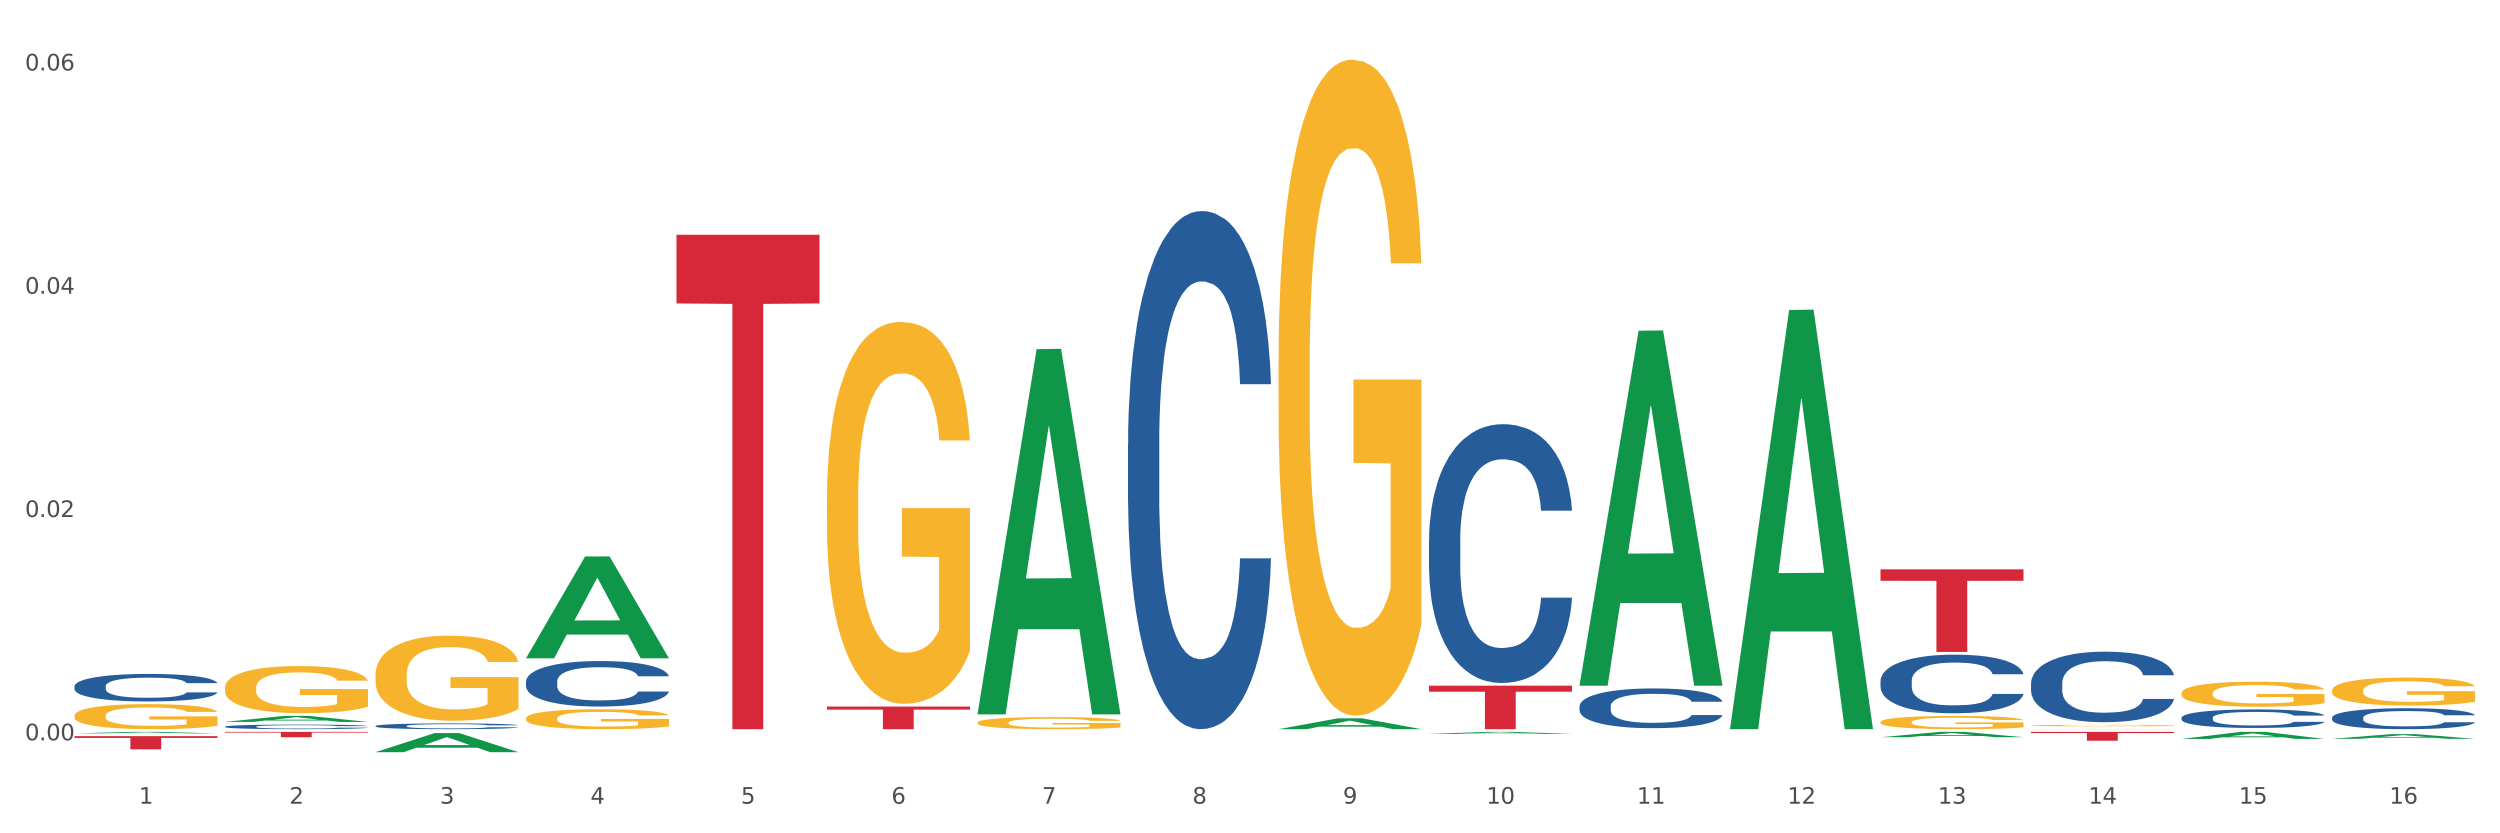
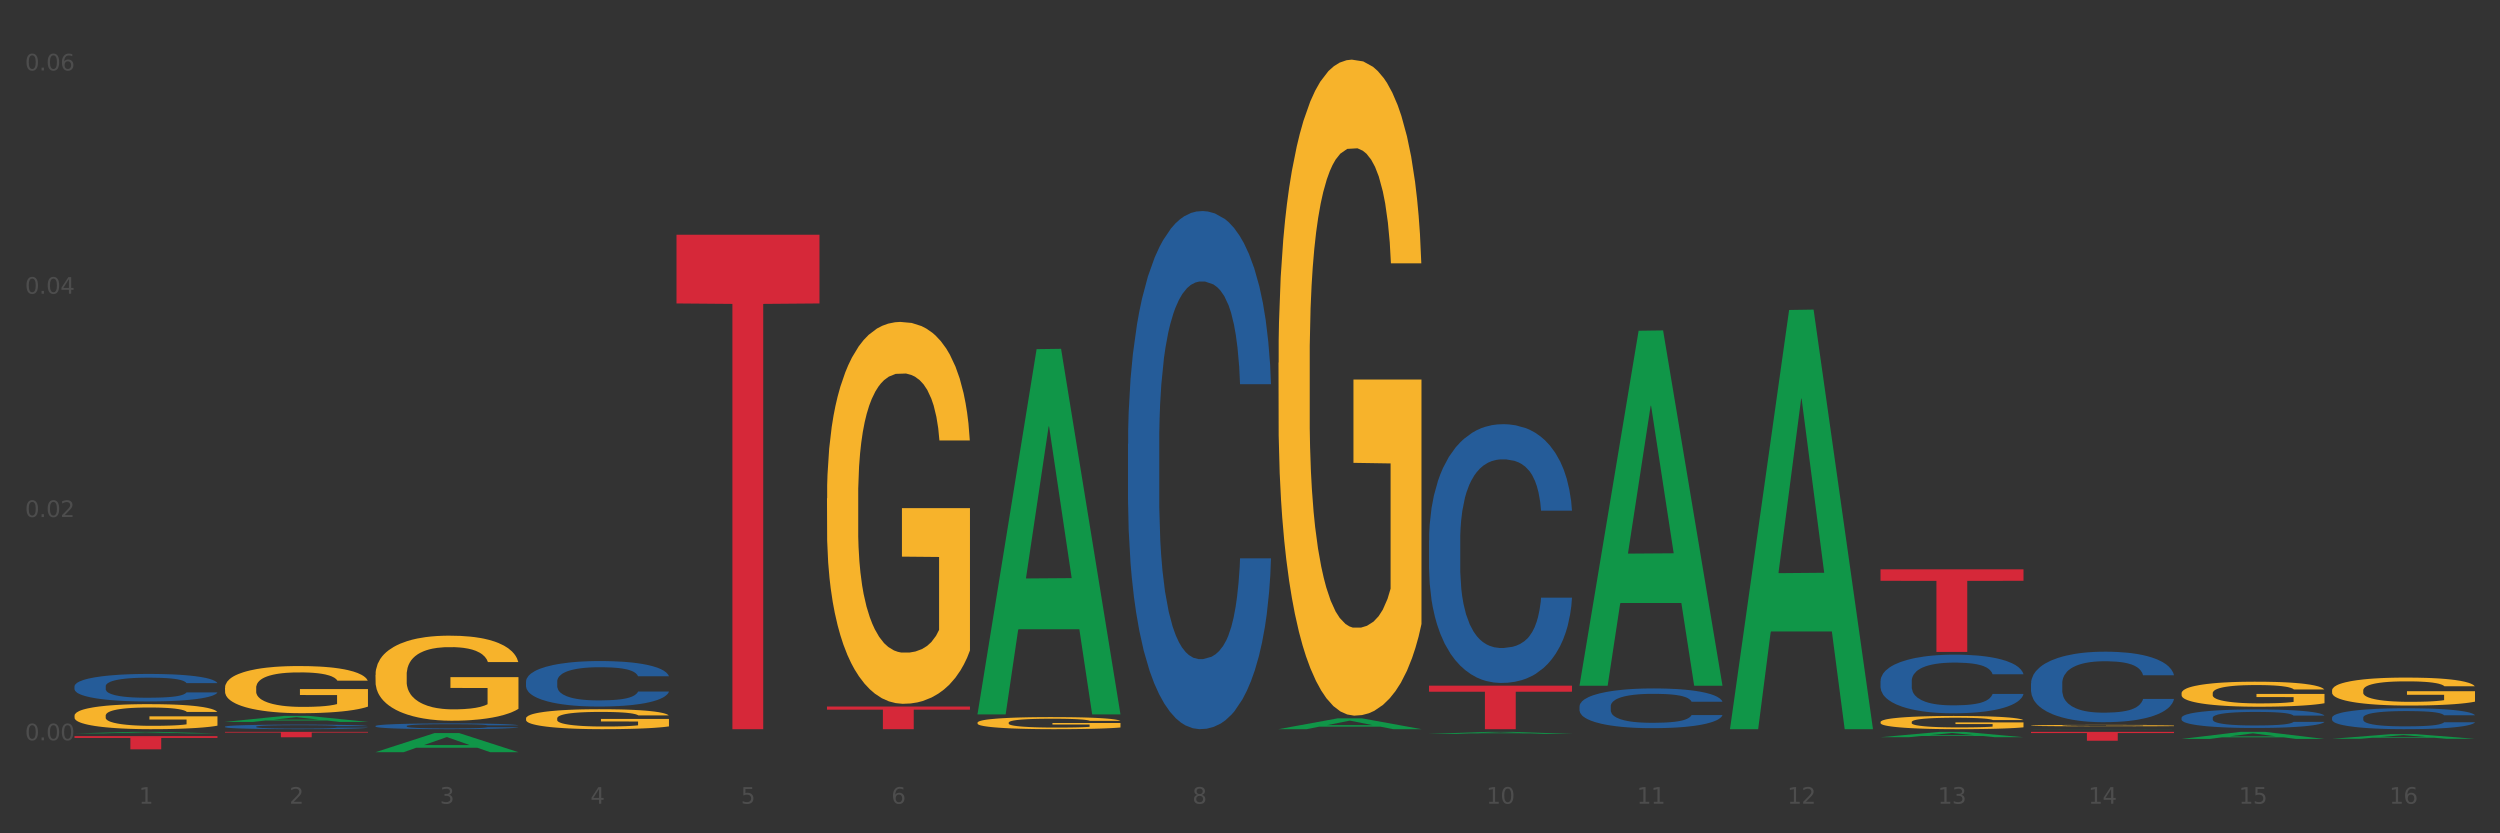
<svg xmlns="http://www.w3.org/2000/svg" xmlns:xlink="http://www.w3.org/1999/xlink" width="1080pt" height="360pt" viewBox="0 0 1080 360" version="1.1">
  <rect x="0" y="0" width="1080" height="360" fill="#333333" stroke="none" />
  <defs>
    <style type="text/css">*{stroke-linejoin: round; stroke-linecap: butt}</style>
  </defs>
  <g id="figure_1">
    <g id="patch_1">
-       <path d="M 0 360  L 1080 360  L 1080 0  L 0 0  z " style="fill: #ffffff; stroke: #ffffff; stroke-linejoin: miter" />
-     </g>
+       </g>
    <g id="axes_1">
      <g id="matplotlib.axis_1">
        <g id="xtick_1">
          <g id="text_1">
            <g style="fill: #4d4d4d" transform="translate(60.004 347.204) scale(0.096 -0.096)">
              <defs>
                <path id="DejaVuSans-31" d="M 794 531  L 1825 531  L 1825 4091  L 703 3866  L 703 4441  L 1819 4666  L 2450 4666  L 2450 531  L 3481 531  L 3481 0  L 794 0  L 794 531  z " transform="scale(0.016)" />
              </defs>
              <use xlink:href="#DejaVuSans-31" />
            </g>
          </g>
        </g>
        <g id="xtick_2">
          <g id="text_2">
            <g style="fill: #4d4d4d" transform="translate(125.021 347.204) scale(0.096 -0.096)">
              <defs>
                <path id="DejaVuSans-32" d="M 1228 531  L 3431 531  L 3431 0  L 469 0  L 469 531  Q 828 903 1448 1529  Q 2069 2156 2228 2338  Q 2531 2678 2651 2914  Q 2772 3150 2772 3378  Q 2772 3750 2511 3984  Q 2250 4219 1831 4219  Q 1534 4219 1204 4116  Q 875 4013 500 3803  L 500 4441  Q 881 4594 1212 4672  Q 1544 4750 1819 4750  Q 2544 4750 2975 4387  Q 3406 4025 3406 3419  Q 3406 3131 3298 2873  Q 3191 2616 2906 2266  Q 2828 2175 2409 1742  Q 1991 1309 1228 531  z " transform="scale(0.016)" />
              </defs>
              <use xlink:href="#DejaVuSans-32" />
            </g>
          </g>
        </g>
        <g id="xtick_3">
          <g id="text_3">
            <g style="fill: #4d4d4d" transform="translate(190.039 347.204) scale(0.096 -0.096)">
              <defs>
                <path id="DejaVuSans-33" d="M 2597 2516  Q 3050 2419 3304 2112  Q 3559 1806 3559 1356  Q 3559 666 3084 287  Q 2609 -91 1734 -91  Q 1441 -91 1130 -33  Q 819 25 488 141  L 488 750  Q 750 597 1062 519  Q 1375 441 1716 441  Q 2309 441 2620 675  Q 2931 909 2931 1356  Q 2931 1769 2642 2001  Q 2353 2234 1838 2234  L 1294 2234  L 1294 2753  L 1863 2753  Q 2328 2753 2575 2939  Q 2822 3125 2822 3475  Q 2822 3834 2567 4026  Q 2313 4219 1838 4219  Q 1578 4219 1281 4162  Q 984 4106 628 3988  L 628 4550  Q 988 4650 1302 4700  Q 1616 4750 1894 4750  Q 2613 4750 3031 4423  Q 3450 4097 3450 3541  Q 3450 3153 3228 2886  Q 3006 2619 2597 2516  z " transform="scale(0.016)" />
              </defs>
              <use xlink:href="#DejaVuSans-33" />
            </g>
          </g>
        </g>
        <g id="xtick_4">
          <g id="text_4">
            <g style="fill: #4d4d4d" transform="translate(255.056 347.204) scale(0.096 -0.096)">
              <defs>
                <path id="DejaVuSans-34" d="M 2419 4116  L 825 1625  L 2419 1625  L 2419 4116  z M 2253 4666  L 3047 4666  L 3047 1625  L 3713 1625  L 3713 1100  L 3047 1100  L 3047 0  L 2419 0  L 2419 1100  L 313 1100  L 313 1709  L 2253 4666  z " transform="scale(0.016)" />
              </defs>
              <use xlink:href="#DejaVuSans-34" />
            </g>
          </g>
        </g>
        <g id="xtick_5">
          <g id="text_5">
            <g style="fill: #4d4d4d" transform="translate(320.073 347.204) scale(0.096 -0.096)">
              <defs>
                <path id="DejaVuSans-35" d="M 691 4666  L 3169 4666  L 3169 4134  L 1269 4134  L 1269 2991  Q 1406 3038 1543 3061  Q 1681 3084 1819 3084  Q 2600 3084 3056 2656  Q 3513 2228 3513 1497  Q 3513 744 3044 326  Q 2575 -91 1722 -91  Q 1428 -91 1123 -41  Q 819 9 494 109  L 494 744  Q 775 591 1075 516  Q 1375 441 1709 441  Q 2250 441 2565 725  Q 2881 1009 2881 1497  Q 2881 1984 2565 2268  Q 2250 2553 1709 2553  Q 1456 2553 1204 2497  Q 953 2441 691 2322  L 691 4666  z " transform="scale(0.016)" />
              </defs>
              <use xlink:href="#DejaVuSans-35" />
            </g>
          </g>
        </g>
        <g id="xtick_6">
          <g id="text_6">
            <g style="fill: #4d4d4d" transform="translate(385.09 347.204) scale(0.096 -0.096)">
              <defs>
                <path id="DejaVuSans-36" d="M 2113 2584  Q 1688 2584 1439 2293  Q 1191 2003 1191 1497  Q 1191 994 1439 701  Q 1688 409 2113 409  Q 2538 409 2786 701  Q 3034 994 3034 1497  Q 3034 2003 2786 2293  Q 2538 2584 2113 2584  z M 3366 4563  L 3366 3988  Q 3128 4100 2886 4159  Q 2644 4219 2406 4219  Q 1781 4219 1451 3797  Q 1122 3375 1075 2522  Q 1259 2794 1537 2939  Q 1816 3084 2150 3084  Q 2853 3084 3261 2657  Q 3669 2231 3669 1497  Q 3669 778 3244 343  Q 2819 -91 2113 -91  Q 1303 -91 875 529  Q 447 1150 447 2328  Q 447 3434 972 4092  Q 1497 4750 2381 4750  Q 2619 4750 2861 4703  Q 3103 4656 3366 4563  z " transform="scale(0.016)" />
              </defs>
              <use xlink:href="#DejaVuSans-36" />
            </g>
          </g>
        </g>
        <g id="xtick_7">
          <g id="text_7">
            <g style="fill: #4d4d4d" transform="translate(450.108 347.204) scale(0.096 -0.096)">
              <defs>
-                 <path id="DejaVuSans-37" d="M 525 4666  L 3525 4666  L 3525 4397  L 1831 0  L 1172 0  L 2766 4134  L 525 4134  L 525 4666  z " transform="scale(0.016)" />
-               </defs>
+                 </defs>
              <use xlink:href="#DejaVuSans-37" />
            </g>
          </g>
        </g>
        <g id="xtick_8">
          <g id="text_8">
            <g style="fill: #4d4d4d" transform="translate(515.125 347.204) scale(0.096 -0.096)">
              <defs>
                <path id="DejaVuSans-38" d="M 2034 2216  Q 1584 2216 1326 1975  Q 1069 1734 1069 1313  Q 1069 891 1326 650  Q 1584 409 2034 409  Q 2484 409 2743 651  Q 3003 894 3003 1313  Q 3003 1734 2745 1975  Q 2488 2216 2034 2216  z M 1403 2484  Q 997 2584 770 2862  Q 544 3141 544 3541  Q 544 4100 942 4425  Q 1341 4750 2034 4750  Q 2731 4750 3128 4425  Q 3525 4100 3525 3541  Q 3525 3141 3298 2862  Q 3072 2584 2669 2484  Q 3125 2378 3379 2068  Q 3634 1759 3634 1313  Q 3634 634 3220 271  Q 2806 -91 2034 -91  Q 1263 -91 848 271  Q 434 634 434 1313  Q 434 1759 690 2068  Q 947 2378 1403 2484  z M 1172 3481  Q 1172 3119 1398 2916  Q 1625 2713 2034 2713  Q 2441 2713 2670 2916  Q 2900 3119 2900 3481  Q 2900 3844 2670 4047  Q 2441 4250 2034 4250  Q 1625 4250 1398 4047  Q 1172 3844 1172 3481  z " transform="scale(0.016)" />
              </defs>
              <use xlink:href="#DejaVuSans-38" />
            </g>
          </g>
        </g>
        <g id="xtick_9">
          <g id="text_9">
            <g style="fill: #4d4d4d" transform="translate(580.142 347.204) scale(0.096 -0.096)">
              <defs>
-                 <path id="DejaVuSans-39" d="M 703 97  L 703 672  Q 941 559 1184 500  Q 1428 441 1663 441  Q 2288 441 2617 861  Q 2947 1281 2994 2138  Q 2813 1869 2534 1725  Q 2256 1581 1919 1581  Q 1219 1581 811 2004  Q 403 2428 403 3163  Q 403 3881 828 4315  Q 1253 4750 1959 4750  Q 2769 4750 3195 4129  Q 3622 3509 3622 2328  Q 3622 1225 3098 567  Q 2575 -91 1691 -91  Q 1453 -91 1209 -44  Q 966 3 703 97  z M 1959 2075  Q 2384 2075 2632 2365  Q 2881 2656 2881 3163  Q 2881 3666 2632 3958  Q 2384 4250 1959 4250  Q 1534 4250 1286 3958  Q 1038 3666 1038 3163  Q 1038 2656 1286 2365  Q 1534 2075 1959 2075  z " transform="scale(0.016)" />
-               </defs>
+                 </defs>
              <use xlink:href="#DejaVuSans-39" />
            </g>
          </g>
        </g>
        <g id="xtick_10">
          <g id="text_10">
            <g style="fill: #4d4d4d" transform="translate(642.105 347.204) scale(0.096 -0.096)">
              <defs>
                <path id="DejaVuSans-30" d="M 2034 4250  Q 1547 4250 1301 3770  Q 1056 3291 1056 2328  Q 1056 1369 1301 889  Q 1547 409 2034 409  Q 2525 409 2770 889  Q 3016 1369 3016 2328  Q 3016 3291 2770 3770  Q 2525 4250 2034 4250  z M 2034 4750  Q 2819 4750 3233 4129  Q 3647 3509 3647 2328  Q 3647 1150 3233 529  Q 2819 -91 2034 -91  Q 1250 -91 836 529  Q 422 1150 422 2328  Q 422 3509 836 4129  Q 1250 4750 2034 4750  z " transform="scale(0.016)" />
              </defs>
              <use xlink:href="#DejaVuSans-31" />
              <use xlink:href="#DejaVuSans-30" transform="translate(63.623 0)" />
            </g>
          </g>
        </g>
        <g id="xtick_11">
          <g id="text_11">
            <g style="fill: #4d4d4d" transform="translate(707.123 347.204) scale(0.096 -0.096)">
              <use xlink:href="#DejaVuSans-31" />
              <use xlink:href="#DejaVuSans-31" transform="translate(63.623 0)" />
            </g>
          </g>
        </g>
        <g id="xtick_12">
          <g id="text_12">
            <g style="fill: #4d4d4d" transform="translate(772.14 347.204) scale(0.096 -0.096)">
              <use xlink:href="#DejaVuSans-31" />
              <use xlink:href="#DejaVuSans-32" transform="translate(63.623 0)" />
            </g>
          </g>
        </g>
        <g id="xtick_13">
          <g id="text_13">
            <g style="fill: #4d4d4d" transform="translate(837.157 347.204) scale(0.096 -0.096)">
              <use xlink:href="#DejaVuSans-31" />
              <use xlink:href="#DejaVuSans-33" transform="translate(63.623 0)" />
            </g>
          </g>
        </g>
        <g id="xtick_14">
          <g id="text_14">
            <g style="fill: #4d4d4d" transform="translate(902.174 347.204) scale(0.096 -0.096)">
              <use xlink:href="#DejaVuSans-31" />
              <use xlink:href="#DejaVuSans-34" transform="translate(63.623 0)" />
            </g>
          </g>
        </g>
        <g id="xtick_15">
          <g id="text_15">
            <g style="fill: #4d4d4d" transform="translate(967.192 347.204) scale(0.096 -0.096)">
              <use xlink:href="#DejaVuSans-31" />
              <use xlink:href="#DejaVuSans-35" transform="translate(63.623 0)" />
            </g>
          </g>
        </g>
        <g id="xtick_16">
          <g id="text_16">
            <g style="fill: #4d4d4d" transform="translate(1032.209 347.204) scale(0.096 -0.096)">
              <use xlink:href="#DejaVuSans-31" />
              <use xlink:href="#DejaVuSans-36" transform="translate(63.623 0)" />
            </g>
          </g>
        </g>
        <g id="xtick_17" />
        <g id="xtick_18" />
        <g id="xtick_19" />
        <g id="xtick_20" />
        <g id="xtick_21" />
        <g id="xtick_22" />
        <g id="xtick_23" />
        <g id="xtick_24" />
        <g id="xtick_25" />
        <g id="xtick_26" />
        <g id="xtick_27" />
        <g id="xtick_28" />
        <g id="xtick_29" />
        <g id="xtick_30" />
        <g id="xtick_31" />
      </g>
      <g id="matplotlib.axis_2">
        <g id="ytick_1">
          <g id="text_17">
            <g style="fill: #4d4d4d" transform="translate(10.8 319.812) scale(0.096 -0.096)">
              <defs>
                <path id="DejaVuSans-2e" d="M 684 794  L 1344 794  L 1344 0  L 684 0  L 684 794  z " transform="scale(0.016)" />
              </defs>
              <use xlink:href="#DejaVuSans-30" />
              <use xlink:href="#DejaVuSans-2e" transform="translate(63.623 0)" />
              <use xlink:href="#DejaVuSans-30" transform="translate(95.41 0)" />
              <use xlink:href="#DejaVuSans-30" transform="translate(159.033 0)" />
            </g>
          </g>
        </g>
        <g id="ytick_2">
          <g id="text_18">
            <g style="fill: #4d4d4d" transform="translate(10.8 223.354) scale(0.096 -0.096)">
              <use xlink:href="#DejaVuSans-30" />
              <use xlink:href="#DejaVuSans-2e" transform="translate(63.623 0)" />
              <use xlink:href="#DejaVuSans-30" transform="translate(95.41 0)" />
              <use xlink:href="#DejaVuSans-32" transform="translate(159.033 0)" />
            </g>
          </g>
        </g>
        <g id="ytick_3">
          <g id="text_19">
            <g style="fill: #4d4d4d" transform="translate(10.8 126.896) scale(0.096 -0.096)">
              <use xlink:href="#DejaVuSans-30" />
              <use xlink:href="#DejaVuSans-2e" transform="translate(63.623 0)" />
              <use xlink:href="#DejaVuSans-30" transform="translate(95.41 0)" />
              <use xlink:href="#DejaVuSans-34" transform="translate(159.033 0)" />
            </g>
          </g>
        </g>
        <g id="ytick_4">
          <g id="text_20">
            <g style="fill: #4d4d4d" transform="translate(10.8 30.438) scale(0.096 -0.096)">
              <use xlink:href="#DejaVuSans-30" />
              <use xlink:href="#DejaVuSans-2e" transform="translate(63.623 0)" />
              <use xlink:href="#DejaVuSans-30" transform="translate(95.41 0)" />
              <use xlink:href="#DejaVuSans-36" transform="translate(159.033 0)" />
            </g>
          </g>
        </g>
        <g id="ytick_5" />
        <g id="ytick_6" />
        <g id="ytick_7" />
      </g>
      <g id="PolyCollection_1">
        <path d="M 32.175 316.835  L 32.239 316.834  L 57.709 316.165  L 68.28 316.164  L 93.941 316.836  L 81.715 316.836  L 76.176 316.68  L 49.877 316.68  L 49.686 316.682  L 44.337 316.836  L 32.175 316.836  L 32.175 316.835  L 53.188 316.586  L 72.864 316.586  L 63.122 316.308  L 62.995 316.306  L 62.867 316.308  L 53.125 316.586  L 53.188 316.586  L 32.175 316.835  z " clip-path="url(#p7fceb9834d)" style="fill: #109648" />
        <path d="M 682.347 305.114  L 682.42 305.098  L 682.42 304.66  L 682.639 304.064  L 683.443 302.967  L 684.465 302.136  L 686.217 301.164  L 687.166 300.757  L 688.407 300.302  L 690.963 299.565  L 693.883 298.938  L 695.927 298.593  L 697.46 298.374  L 700.892 297.982  L 702.863 297.81  L 704.907 297.669  L 706.66 297.575  L 709.58 297.465  L 711.916 297.418  L 714.618 297.402  L 716.881 297.418  L 719.875 297.481  L 724.255 297.669  L 725.934 297.778  L 728.198 297.966  L 730.534 298.217  L 732.432 298.468  L 734.623 298.829  L 736.886 299.299  L 739.076 299.894  L 740.609 300.443  L 741.85 301.023  L 742.946 301.728  L 743.749 302.496  L 744.114 303.139  L 730.753 303.139  L 730.388 302.559  L 729.658 301.932  L 728.928 301.509  L 728.125 301.164  L 726.883 300.772  L 725.788 300.521  L 723.963 300.224  L 722.284 300.036  L 720.897 299.926  L 719.217 299.832  L 715.64 299.738  L 713.085 299.738  L 711.478 299.769  L 709.507 299.847  L 707.828 299.957  L 705.857 300.145  L 704.323 300.349  L 702.79 300.615  L 701.914 300.804  L 700.6 301.148  L 699.724 301.431  L 698.556 301.917  L 697.899 302.261  L 696.73 303.155  L 696.219 303.813  L 696 304.268  L 695.854 304.769  L 695.854 307.215  L 696.292 308.312  L 696.657 308.782  L 697.241 309.315  L 698.337 310.005  L 699.943 310.679  L 701.622 311.165  L 703.009 311.462  L 704.323 311.682  L 705.638 311.854  L 707.244 312.011  L 708.558 312.105  L 710.529 312.199  L 712.866 312.246  L 714.691 312.246  L 718.414 312.168  L 720.094 312.089  L 721.7 311.98  L 723.452 311.807  L 724.839 311.619  L 725.642 311.478  L 726.956 311.18  L 727.979 310.867  L 728.855 310.506  L 729.439 310.193  L 730.096 309.723  L 730.607 309.19  L 730.753 308.907  L 744.114 308.907  L 743.822 309.472  L 743.311 310.02  L 742.289 310.757  L 741.485 311.18  L 740.244 311.698  L 738.93 312.136  L 737.105 312.622  L 735.426 312.983  L 733.673 313.296  L 731.775 313.579  L 728.344 313.97  L 727.102 314.08  L 724.474 314.268  L 722.43 314.378  L 719.436 314.488  L 716.37 314.55  L 713.158 314.566  L 710.31 314.535  L 707.171 314.441  L 705.2 314.347  L 703.009 314.206  L 700.454 313.986  L 698.045 313.72  L 695.781 313.406  L 693.664 313.046  L 691.693 312.638  L 689.137 311.964  L 687.239 311.306  L 685.852 310.694  L 684.903 310.177  L 683.954 309.519  L 683.443 309.064  L 682.639 307.967  L 682.347 306.948  L 682.347 305.114  z " clip-path="url(#p7fceb9834d)" style="fill: #255c99" />
        <path d="M 617.33 233.476  L 617.403 233.374  L 617.403 230.515  L 617.622 226.635  L 618.425 219.489  L 619.447 214.078  L 621.2 207.748  L 622.149 205.093  L 623.39 202.132  L 625.945 197.334  L 628.866 193.25  L 630.91 191.004  L 632.443 189.575  L 635.875 187.022  L 637.846 185.899  L 639.89 184.98  L 641.642 184.368  L 644.563 183.653  L 646.899 183.347  L 649.601 183.245  L 651.864 183.347  L 654.857 183.755  L 659.238 184.98  L 660.917 185.695  L 663.18 186.92  L 665.517 188.554  L 667.415 190.187  L 669.605 192.535  L 671.869 195.598  L 674.059 199.478  L 675.592 203.051  L 676.833 206.829  L 677.928 211.423  L 678.732 216.426  L 679.097 220.612  L 665.736 220.612  L 665.371 216.834  L 664.641 212.75  L 663.91 209.994  L 663.107 207.748  L 661.866 205.195  L 660.771 203.562  L 658.946 201.622  L 657.267 200.397  L 655.879 199.682  L 654.2 199.069  L 650.623 198.457  L 648.067 198.457  L 646.461 198.661  L 644.49 199.172  L 642.811 199.886  L 640.839 201.111  L 639.306 202.439  L 637.773 204.174  L 636.897 205.399  L 635.583 207.646  L 634.707 209.483  L 633.538 212.648  L 632.881 214.894  L 631.713 220.714  L 631.202 225.002  L 630.983 227.963  L 630.837 231.23  L 630.837 247.157  L 631.275 254.303  L 631.64 257.366  L 632.224 260.837  L 633.319 265.33  L 634.926 269.72  L 636.605 272.885  L 637.992 274.824  L 639.306 276.254  L 640.62 277.377  L 642.227 278.398  L 643.541 279.01  L 645.512 279.623  L 647.848 279.929  L 649.674 279.929  L 653.397 279.419  L 655.076 278.908  L 656.683 278.194  L 658.435 277.071  L 659.822 275.845  L 660.625 274.926  L 661.939 272.987  L 662.961 270.945  L 663.837 268.597  L 664.422 266.555  L 665.079 263.492  L 665.59 260.021  L 665.736 258.183  L 679.097 258.183  L 678.805 261.858  L 678.293 265.432  L 677.271 270.23  L 676.468 272.987  L 675.227 276.356  L 673.913 279.215  L 672.088 282.379  L 670.408 284.728  L 668.656 286.77  L 666.758 288.607  L 663.326 291.16  L 662.085 291.874  L 659.457 293.1  L 657.413 293.814  L 654.419 294.529  L 651.353 294.937  L 648.14 295.039  L 645.293 294.835  L 642.154 294.223  L 640.182 293.61  L 637.992 292.691  L 635.437 291.262  L 633.027 289.526  L 630.764 287.484  L 628.647 285.136  L 626.675 282.482  L 624.12 278.091  L 622.222 273.803  L 620.835 269.822  L 619.886 266.453  L 618.936 262.165  L 618.425 259.204  L 617.622 252.057  L 617.33 245.421  L 617.33 233.476  z " clip-path="url(#p7fceb9834d)" style="fill: #255c99" />
        <path d="M 487.296 191.742  L 487.369 191.537  L 487.369 185.814  L 487.588 178.046  L 488.391 163.737  L 489.413 152.903  L 491.165 140.23  L 492.114 134.915  L 493.356 128.987  L 495.911 119.38  L 498.831 111.203  L 500.876 106.706  L 502.409 103.844  L 505.84 98.734  L 507.811 96.486  L 509.856 94.646  L 511.608 93.419  L 514.528 91.989  L 516.865 91.375  L 519.566 91.171  L 521.829 91.375  L 524.823 92.193  L 529.203 94.646  L 530.883 96.077  L 533.146 98.53  L 535.482 101.8  L 537.38 105.071  L 539.571 109.772  L 541.834 115.905  L 544.024 123.672  L 545.558 130.827  L 546.799 138.39  L 547.894 147.589  L 548.697 157.605  L 549.062 165.986  L 535.701 165.986  L 535.336 158.423  L 534.606 150.246  L 533.876 144.727  L 533.073 140.23  L 531.832 135.12  L 530.737 131.849  L 528.911 127.965  L 527.232 125.512  L 525.845 124.081  L 524.166 122.855  L 520.588 121.628  L 518.033 121.628  L 516.427 122.037  L 514.455 123.059  L 512.776 124.49  L 510.805 126.943  L 509.272 129.6  L 507.738 133.075  L 506.862 135.528  L 505.548 140.026  L 504.672 143.705  L 503.504 150.042  L 502.847 154.539  L 501.679 166.19  L 501.168 174.776  L 500.949 180.704  L 500.803 187.245  L 500.803 219.133  L 501.241 233.442  L 501.606 239.574  L 502.19 246.524  L 503.285 255.519  L 504.891 264.308  L 506.57 270.645  L 507.957 274.529  L 509.272 277.391  L 510.586 279.639  L 512.192 281.683  L 513.506 282.91  L 515.478 284.136  L 517.814 284.75  L 519.639 284.75  L 523.363 283.728  L 525.042 282.705  L 526.648 281.275  L 528.4 279.026  L 529.787 276.573  L 530.591 274.733  L 531.905 270.85  L 532.927 266.761  L 533.803 262.06  L 534.387 257.972  L 535.044 251.839  L 535.555 244.889  L 535.701 241.21  L 549.062 241.21  L 548.77 248.569  L 548.259 255.723  L 547.237 265.33  L 546.434 270.85  L 545.193 277.595  L 543.878 283.319  L 542.053 289.655  L 540.374 294.357  L 538.622 298.445  L 536.723 302.125  L 533.292 307.235  L 532.051 308.666  L 529.422 311.119  L 527.378 312.55  L 524.385 313.981  L 521.318 314.798  L 518.106 315.003  L 515.258 314.594  L 512.119 313.367  L 510.148 312.141  L 507.957 310.301  L 505.402 307.439  L 502.993 303.964  L 500.73 299.876  L 498.612 295.175  L 496.641 289.86  L 494.086 281.07  L 492.187 272.485  L 490.8 264.513  L 489.851 257.767  L 488.902 249.182  L 488.391 243.254  L 487.588 228.945  L 487.296 215.658  L 487.296 191.742  z " clip-path="url(#p7fceb9834d)" style="fill: #255c99" />
        <path d="M 227.227 294.404  L 227.3 294.386  L 227.3 293.884  L 227.519 293.202  L 228.322 291.946  L 229.344 290.995  L 231.096 289.882  L 232.045 289.415  L 233.287 288.895  L 235.842 288.051  L 238.762 287.334  L 240.807 286.939  L 242.34 286.687  L 245.771 286.239  L 247.743 286.041  L 249.787 285.88  L 251.539 285.772  L 254.459 285.647  L 256.796 285.593  L 259.497 285.575  L 261.76 285.593  L 264.754 285.665  L 269.134 285.88  L 270.814 286.006  L 273.077 286.221  L 275.413 286.508  L 277.312 286.795  L 279.502 287.208  L 281.765 287.746  L 283.955 288.428  L 285.489 289.056  L 286.73 289.72  L 287.825 290.528  L 288.628 291.407  L 288.993 292.143  L 275.632 292.143  L 275.267 291.479  L 274.537 290.761  L 273.807 290.277  L 273.004 289.882  L 271.763 289.433  L 270.668 289.146  L 268.842 288.805  L 267.163 288.59  L 265.776 288.464  L 264.097 288.356  L 260.519 288.249  L 257.964 288.249  L 256.358 288.285  L 254.386 288.374  L 252.707 288.5  L 250.736 288.715  L 249.203 288.949  L 247.669 289.254  L 246.793 289.469  L 245.479 289.864  L 244.603 290.187  L 243.435 290.743  L 242.778 291.138  L 241.61 292.161  L 241.099 292.915  L 240.88 293.435  L 240.734 294.01  L 240.734 296.809  L 241.172 298.065  L 241.537 298.604  L 242.121 299.214  L 243.216 300.004  L 244.822 300.775  L 246.501 301.332  L 247.889 301.673  L 249.203 301.924  L 250.517 302.121  L 252.123 302.301  L 253.437 302.408  L 255.409 302.516  L 257.745 302.57  L 259.57 302.57  L 263.294 302.48  L 264.973 302.391  L 266.579 302.265  L 268.331 302.067  L 269.718 301.852  L 270.522 301.691  L 271.836 301.35  L 272.858 300.991  L 273.734 300.578  L 274.318 300.219  L 274.975 299.681  L 275.486 299.07  L 275.632 298.747  L 288.993 298.747  L 288.701 299.393  L 288.19 300.022  L 287.168 300.865  L 286.365 301.35  L 285.124 301.942  L 283.809 302.444  L 281.984 303.001  L 280.305 303.413  L 278.553 303.772  L 276.654 304.095  L 273.223 304.544  L 271.982 304.67  L 269.353 304.885  L 267.309 305.011  L 264.316 305.136  L 261.249 305.208  L 258.037 305.226  L 255.19 305.19  L 252.05 305.082  L 250.079 304.975  L 247.889 304.813  L 245.333 304.562  L 242.924 304.257  L 240.661 303.898  L 238.543 303.485  L 236.572 303.019  L 234.017 302.247  L 232.118 301.493  L 230.731 300.793  L 229.782 300.201  L 228.833 299.447  L 228.322 298.927  L 227.519 297.671  L 227.227 296.504  L 227.227 294.404  z " clip-path="url(#p7fceb9834d)" style="fill: #255c99" />
        <path d="M 162.209 313.632  L 162.282 313.63  L 162.282 313.566  L 162.502 313.48  L 163.305 313.321  L 164.327 313.201  L 166.079 313.06  L 167.028 313.001  L 168.269 312.935  L 170.825 312.828  L 173.745 312.737  L 175.789 312.687  L 177.323 312.655  L 180.754 312.598  L 182.725 312.573  L 184.77 312.553  L 186.522 312.539  L 189.442 312.523  L 191.778 312.516  L 194.48 312.514  L 196.743 312.516  L 199.737 312.526  L 204.117 312.553  L 205.796 312.569  L 208.06 312.596  L 210.396 312.632  L 212.294 312.669  L 214.485 312.721  L 216.748 312.789  L 218.938 312.876  L 220.471 312.955  L 221.713 313.039  L 222.808 313.141  L 223.611 313.253  L 223.976 313.346  L 210.615 313.346  L 210.25 313.262  L 209.52 313.171  L 208.79 313.11  L 207.987 313.06  L 206.746 313.003  L 205.65 312.966  L 203.825 312.923  L 202.146 312.896  L 200.759 312.88  L 199.079 312.866  L 195.502 312.853  L 192.947 312.853  L 191.34 312.857  L 189.369 312.869  L 187.69 312.885  L 185.719 312.912  L 184.185 312.941  L 182.652 312.98  L 181.776 313.007  L 180.462 313.057  L 179.586 313.098  L 178.418 313.169  L 177.761 313.219  L 176.592 313.348  L 176.081 313.444  L 175.862 313.51  L 175.716 313.582  L 175.716 313.937  L 176.154 314.096  L 176.519 314.164  L 177.104 314.241  L 178.199 314.341  L 179.805 314.439  L 181.484 314.509  L 182.871 314.553  L 184.185 314.584  L 185.5 314.609  L 187.106 314.632  L 188.42 314.646  L 190.391 314.659  L 192.728 314.666  L 194.553 314.666  L 198.276 314.655  L 199.956 314.644  L 201.562 314.628  L 203.314 314.603  L 204.701 314.575  L 205.504 314.555  L 206.819 314.512  L 207.841 314.466  L 208.717 314.414  L 209.301 314.369  L 209.958 314.3  L 210.469 314.223  L 210.615 314.182  L 223.976 314.182  L 223.684 314.264  L 223.173 314.344  L 222.151 314.45  L 221.348 314.512  L 220.106 314.587  L 218.792 314.65  L 216.967 314.721  L 215.288 314.773  L 213.535 314.819  L 211.637 314.859  L 208.206 314.916  L 206.965 314.932  L 204.336 314.959  L 202.292 314.975  L 199.299 314.991  L 196.232 315  L 193.02 315.003  L 190.172 314.998  L 187.033 314.984  L 185.062 314.971  L 182.871 314.95  L 180.316 314.919  L 177.907 314.88  L 175.643 314.834  L 173.526 314.782  L 171.555 314.723  L 168.999 314.625  L 167.101 314.53  L 165.714 314.441  L 164.765 314.366  L 163.816 314.271  L 163.305 314.205  L 162.502 314.046  L 162.209 313.898  L 162.209 313.632  z " clip-path="url(#p7fceb9834d)" style="fill: #255c99" />
        <path d="M 97.192 313.913  L 97.265 313.911  L 97.265 313.86  L 97.484 313.792  L 98.287 313.665  L 99.31 313.569  L 101.062 313.457  L 102.011 313.41  L 103.252 313.358  L 105.807 313.273  L 108.728 313.2  L 110.772 313.161  L 112.305 313.135  L 115.737 313.09  L 117.708 313.07  L 119.752 313.054  L 121.505 313.043  L 124.425 313.031  L 126.761 313.025  L 129.463 313.023  L 131.726 313.025  L 134.719 313.032  L 139.1 313.054  L 140.779 313.067  L 143.042 313.088  L 145.379 313.117  L 147.277 313.146  L 149.467 313.188  L 151.731 313.242  L 153.921 313.311  L 155.454 313.374  L 156.695 313.441  L 157.79 313.522  L 158.594 313.611  L 158.959 313.685  L 145.598 313.685  L 145.233 313.618  L 144.503 313.546  L 143.773 313.497  L 142.969 313.457  L 141.728 313.412  L 140.633 313.383  L 138.808 313.349  L 137.129 313.327  L 135.741 313.314  L 134.062 313.303  L 130.485 313.293  L 127.929 313.293  L 126.323 313.296  L 124.352 313.305  L 122.673 313.318  L 120.701 313.34  L 119.168 313.363  L 117.635 313.394  L 116.759 313.416  L 115.445 313.455  L 114.569 313.488  L 113.4 313.544  L 112.743 313.584  L 111.575 313.687  L 111.064 313.763  L 110.845 313.815  L 110.699 313.873  L 110.699 314.155  L 111.137 314.281  L 111.502 314.336  L 112.086 314.397  L 113.181 314.477  L 114.788 314.554  L 116.467 314.61  L 117.854 314.645  L 119.168 314.67  L 120.482 314.69  L 122.089 314.708  L 123.403 314.719  L 125.374 314.73  L 127.71 314.735  L 129.536 314.735  L 133.259 314.726  L 134.938 314.717  L 136.545 314.704  L 138.297 314.684  L 139.684 314.663  L 140.487 314.647  L 141.801 314.612  L 142.823 314.576  L 143.7 314.534  L 144.284 314.498  L 144.941 314.444  L 145.452 314.383  L 145.598 314.35  L 158.959 314.35  L 158.667 314.415  L 158.156 314.478  L 157.133 314.563  L 156.33 314.612  L 155.089 314.672  L 153.775 314.722  L 151.95 314.778  L 150.27 314.82  L 148.518 314.856  L 146.62 314.889  L 143.188 314.934  L 141.947 314.947  L 139.319 314.968  L 137.275 314.981  L 134.281 314.994  L 131.215 315.001  L 128.002 315.003  L 125.155 314.999  L 122.016 314.988  L 120.044 314.977  L 117.854 314.961  L 115.299 314.936  L 112.889 314.905  L 110.626 314.869  L 108.509 314.827  L 106.538 314.78  L 103.982 314.703  L 102.084 314.627  L 100.697 314.556  L 99.748 314.496  L 98.798 314.421  L 98.287 314.368  L 97.484 314.242  L 97.192 314.124  L 97.192 313.913  z " clip-path="url(#p7fceb9834d)" style="fill: #255c99" />
        <path d="M 162.209 291.586  L 162.282 291.553  L 162.282 290.344  L 162.428 289.304  L 163.157 286.787  L 164.251 284.706  L 165.054 283.599  L 165.856 282.693  L 166.804 281.787  L 167.97 280.847  L 170.085 279.471  L 171.398 278.766  L 173.002 278.028  L 175.919 276.954  L 178.034 276.35  L 180.222 275.847  L 183.795 275.243  L 186.128 274.974  L 188.608 274.773  L 191.598 274.639  L 193.858 274.605  L 198.817 274.706  L 203.047 275.008  L 205.089 275.243  L 207.714 275.645  L 209.099 275.914  L 211.36 276.451  L 213.694 277.155  L 215.298 277.76  L 217.704 278.901  L 219.528 280.042  L 221.205 281.451  L 222.08 282.424  L 222.736 283.33  L 223.32 284.371  L 223.903 286.015  L 210.777 286.015  L 210.266 284.841  L 209.464 283.733  L 208.297 282.659  L 207.276 281.988  L 205.526 281.149  L 203.922 280.612  L 202.245 280.209  L 200.203 279.874  L 198.598 279.706  L 196.338 279.572  L 191.889 279.605  L 188.9 279.874  L 186.858 280.209  L 185.545 280.511  L 184.378 280.847  L 183.066 281.317  L 181.534 282.022  L 180.44 282.659  L 179.347 283.465  L 178.471 284.27  L 177.669 285.21  L 177.013 286.217  L 176.503 287.257  L 176.065 288.532  L 175.7 290.646  L 175.7 295.244  L 175.846 296.284  L 176.211 297.66  L 176.648 298.701  L 177.378 299.942  L 178.034 300.781  L 179.274 301.989  L 180.659 302.996  L 181.753 303.634  L 182.847 304.171  L 184.743 304.909  L 186.858 305.513  L 188.681 305.882  L 191.16 306.218  L 192.837 306.352  L 194.296 306.419  L 197.869 306.419  L 200.422 306.319  L 203.266 306.084  L 205.453 305.782  L 207.276 305.413  L 209.318 304.808  L 210.631 304.238  L 210.631 297.224  L 194.588 297.19  L 194.588 292.526  L 223.976 292.526  L 223.976 306.218  L 222.736 306.923  L 221.351 307.56  L 219.892 308.131  L 217.704 308.836  L 215.079 309.507  L 212.746 309.977  L 210.266 310.379  L 207.349 310.749  L 203.557 311.084  L 201.224 311.218  L 198.307 311.319  L 194.879 311.353  L 191.889 311.285  L 188.972 311.118  L 185.91 310.816  L 182.92 310.379  L 180.659 309.943  L 178.399 309.406  L 175.992 308.701  L 174.096 308.03  L 172.638 307.426  L 171.033 306.654  L 169.283 305.647  L 167.97 304.741  L 166.804 303.802  L 165.564 302.594  L 164.689 301.553  L 163.814 300.244  L 163.303 299.271  L 162.72 297.761  L 162.282 295.647  L 162.209 291.586  z " clip-path="url(#p7fceb9834d)" style="fill: #f7b32b" />
        <path d="M 32.175 309.185  L 32.248 309.176  L 32.248 308.82  L 32.394 308.514  L 33.123 307.773  L 34.217 307.161  L 35.019 306.835  L 35.821 306.568  L 36.769 306.301  L 37.936 306.025  L 40.051 305.62  L 41.363 305.413  L 42.968 305.195  L 45.885 304.879  L 47.999 304.702  L 50.187 304.553  L 53.76 304.376  L 56.094 304.297  L 58.573 304.237  L 61.563 304.198  L 63.824 304.188  L 68.783 304.218  L 73.012 304.306  L 75.054 304.376  L 77.679 304.494  L 79.065 304.573  L 81.326 304.731  L 83.659 304.939  L 85.263 305.116  L 87.67 305.452  L 89.493 305.788  L 91.17 306.203  L 92.045 306.489  L 92.702 306.756  L 93.285 307.062  L 93.868 307.546  L 80.742 307.546  L 80.232 307.2  L 79.43 306.874  L 78.263 306.558  L 77.242 306.361  L 75.492 306.114  L 73.887 305.956  L 72.21 305.837  L 70.168 305.739  L 68.564 305.689  L 66.303 305.65  L 61.855 305.66  L 58.865 305.739  L 56.823 305.837  L 55.511 305.926  L 54.344 306.025  L 53.031 306.163  L 51.5 306.371  L 50.406 306.558  L 49.312 306.795  L 48.437 307.032  L 47.635 307.309  L 46.979 307.605  L 46.468 307.911  L 46.031 308.287  L 45.666 308.909  L 45.666 310.262  L 45.812 310.568  L 46.176 310.973  L 46.614 311.279  L 47.343 311.645  L 47.999 311.892  L 49.239 312.247  L 50.625 312.543  L 51.719 312.731  L 52.812 312.889  L 54.708 313.106  L 56.823 313.284  L 58.646 313.393  L 61.126 313.492  L 62.803 313.531  L 64.261 313.551  L 67.835 313.551  L 70.387 313.521  L 73.231 313.452  L 75.419 313.363  L 77.242 313.255  L 79.284 313.077  L 80.596 312.909  L 80.596 310.845  L 64.553 310.835  L 64.553 309.462  L 93.941 309.462  L 93.941 313.492  L 92.702 313.699  L 91.316 313.887  L 89.858 314.054  L 87.67 314.262  L 85.045 314.459  L 82.711 314.598  L 80.232 314.716  L 77.315 314.825  L 73.523 314.924  L 71.189 314.963  L 68.272 314.993  L 64.845 315.003  L 61.855 314.983  L 58.938 314.934  L 55.875 314.845  L 52.885 314.716  L 50.625 314.588  L 48.364 314.43  L 45.958 314.222  L 44.062 314.025  L 42.603 313.847  L 40.999 313.62  L 39.249 313.324  L 37.936 313.057  L 36.769 312.78  L 35.529 312.425  L 34.654 312.119  L 33.779 311.734  L 33.269 311.447  L 32.685 311.003  L 32.248 310.38  L 32.175 309.185  z " clip-path="url(#p7fceb9834d)" style="fill: #f7b32b" />
        <path d="M 32.175 317.998  L 93.941 317.998  L 93.941 318.791  L 69.645 318.796  L 69.645 323.703  L 56.325 323.703  L 56.325 318.796  L 32.175 318.791  L 32.175 318.003  L 32.175 317.998  z " clip-path="url(#p7fceb9834d)" style="fill: #d62839" />
        <path d="M 97.192 316.164  L 158.959 316.164  L 158.959 316.491  L 134.662 316.493  L 134.662 318.512  L 121.343 318.512  L 121.343 316.493  L 97.192 316.491  L 97.192 316.166  L 97.192 316.164  z " clip-path="url(#p7fceb9834d)" style="fill: #d62839" />
        <path d="M 292.244 101.406  L 354.01 101.406  L 354.01 131.089  L 329.714 131.29  L 329.714 315.003  L 316.394 315.003  L 316.394 131.29  L 292.244 131.089  L 292.244 101.607  L 292.244 101.406  z " clip-path="url(#p7fceb9834d)" style="fill: #d62839" />
        <path d="M 357.261 305.208  L 419.028 305.208  L 419.028 306.569  L 394.731 306.579  L 394.731 315.003  L 381.412 315.003  L 381.412 306.579  L 357.261 306.569  L 357.261 305.218  L 357.261 305.208  z " clip-path="url(#p7fceb9834d)" style="fill: #d62839" />
        <path d="M 617.33 296.201  L 679.097 296.201  L 679.097 298.814  L 654.8 298.831  L 654.8 315.003  L 641.481 315.003  L 641.481 298.831  L 617.33 298.814  L 617.33 296.219  L 617.33 296.201  z " clip-path="url(#p7fceb9834d)" style="fill: #d62839" />
        <path d="M 812.382 245.946  L 874.148 245.946  L 874.148 250.907  L 849.852 250.941  L 849.852 281.645  L 836.532 281.645  L 836.532 250.941  L 812.382 250.907  L 812.382 245.98  L 812.382 245.946  z " clip-path="url(#p7fceb9834d)" style="fill: #d62839" />
        <path d="M 877.399 316.164  L 939.166 316.164  L 939.166 316.695  L 914.869 316.699  L 914.869 319.984  L 901.549 319.984  L 901.549 316.699  L 877.399 316.695  L 877.399 316.168  L 877.399 316.164  z " clip-path="url(#p7fceb9834d)" style="fill: #d62839" />
        <path d="M 1007.434 298.301  L 1007.507 298.29  L 1007.507 297.893  L 1007.652 297.551  L 1008.382 296.723  L 1009.475 296.039  L 1010.278 295.675  L 1011.08 295.377  L 1012.028 295.079  L 1013.195 294.77  L 1015.309 294.317  L 1016.622 294.085  L 1018.226 293.843  L 1021.143 293.49  L 1023.258 293.291  L 1025.446 293.125  L 1029.019 292.927  L 1031.353 292.839  L 1033.832 292.772  L 1036.822 292.728  L 1039.083 292.717  L 1044.041 292.75  L 1048.271 292.85  L 1050.313 292.927  L 1052.938 293.059  L 1054.324 293.147  L 1056.584 293.324  L 1058.918 293.556  L 1060.522 293.754  L 1062.929 294.13  L 1064.752 294.505  L 1066.429 294.968  L 1067.304 295.288  L 1067.96 295.586  L 1068.544 295.928  L 1069.127 296.469  L 1056.001 296.469  L 1055.49 296.083  L 1054.688 295.719  L 1053.521 295.366  L 1052.5 295.145  L 1050.75 294.869  L 1049.146 294.692  L 1047.469 294.56  L 1045.427 294.45  L 1043.823 294.394  L 1041.562 294.35  L 1037.114 294.361  L 1034.124 294.45  L 1032.082 294.56  L 1030.769 294.659  L 1029.602 294.77  L 1028.29 294.924  L 1026.758 295.156  L 1025.665 295.366  L 1024.571 295.63  L 1023.696 295.895  L 1022.893 296.204  L 1022.237 296.535  L 1021.727 296.877  L 1021.289 297.297  L 1020.925 297.992  L 1020.925 299.504  L 1021.07 299.846  L 1021.435 300.298  L 1021.873 300.64  L 1022.602 301.049  L 1023.258 301.325  L 1024.498 301.722  L 1025.883 302.053  L 1026.977 302.263  L 1028.071 302.439  L 1029.967 302.682  L 1032.082 302.881  L 1033.905 303.002  L 1036.384 303.112  L 1038.062 303.156  L 1039.52 303.179  L 1043.093 303.179  L 1045.646 303.145  L 1048.49 303.068  L 1050.677 302.969  L 1052.5 302.847  L 1054.542 302.649  L 1055.855 302.461  L 1055.855 300.155  L 1039.812 300.144  L 1039.812 298.61  L 1069.2 298.61  L 1069.2 303.112  L 1067.96 303.344  L 1066.575 303.554  L 1065.116 303.741  L 1062.929 303.973  L 1060.303 304.194  L 1057.97 304.348  L 1055.49 304.481  L 1052.573 304.602  L 1048.781 304.712  L 1046.448 304.757  L 1043.531 304.79  L 1040.103 304.801  L 1037.114 304.779  L 1034.197 304.723  L 1031.134 304.624  L 1028.144 304.481  L 1025.883 304.337  L 1023.623 304.161  L 1021.216 303.929  L 1019.32 303.708  L 1017.862 303.51  L 1016.257 303.256  L 1014.507 302.925  L 1013.195 302.627  L 1012.028 302.318  L 1010.788 301.921  L 1009.913 301.578  L 1009.038 301.148  L 1008.527 300.828  L 1007.944 300.331  L 1007.507 299.636  L 1007.434 298.301  z " clip-path="url(#p7fceb9834d)" style="fill: #f7b32b" />
        <path d="M 942.416 299.489  L 942.489 299.48  L 942.489 299.124  L 942.635 298.818  L 943.364 298.077  L 944.458 297.465  L 945.26 297.139  L 946.063 296.872  L 947.011 296.606  L 948.177 296.329  L 950.292 295.924  L 951.605 295.717  L 953.209 295.5  L 956.126 295.183  L 958.241 295.006  L 960.429 294.858  L 964.002 294.68  L 966.335 294.601  L 968.815 294.542  L 971.805 294.502  L 974.065 294.492  L 979.024 294.522  L 983.254 294.611  L 985.296 294.68  L 987.921 294.798  L 989.306 294.877  L 991.567 295.035  L 993.901 295.243  L 995.505 295.421  L 997.911 295.756  L 999.734 296.092  L 1001.412 296.507  L 1002.287 296.793  L 1002.943 297.06  L 1003.526 297.366  L 1004.11 297.85  L 990.984 297.85  L 990.473 297.504  L 989.671 297.178  L 988.504 296.862  L 987.483 296.665  L 985.733 296.418  L 984.129 296.26  L 982.451 296.141  L 980.41 296.043  L 978.805 295.993  L 976.545 295.954  L 972.096 295.964  L 969.106 296.043  L 967.065 296.141  L 965.752 296.23  L 964.585 296.329  L 963.273 296.467  L 961.741 296.675  L 960.647 296.862  L 959.553 297.099  L 958.678 297.336  L 957.876 297.613  L 957.22 297.909  L 956.709 298.215  L 956.272 298.591  L 955.907 299.213  L 955.907 300.566  L 956.053 300.872  L 956.418 301.277  L 956.855 301.583  L 957.585 301.949  L 958.241 302.196  L 959.481 302.551  L 960.866 302.847  L 961.96 303.035  L 963.054 303.193  L 964.95 303.41  L 967.065 303.588  L 968.888 303.697  L 971.367 303.796  L 973.044 303.835  L 974.503 303.855  L 978.076 303.855  L 980.628 303.825  L 983.472 303.756  L 985.66 303.667  L 987.483 303.558  L 989.525 303.381  L 990.838 303.213  L 990.838 301.149  L 974.795 301.139  L 974.795 299.766  L 1004.183 299.766  L 1004.183 303.796  L 1002.943 304.003  L 1001.558 304.191  L 1000.099 304.358  L 997.911 304.566  L 995.286 304.763  L 992.953 304.902  L 990.473 305.02  L 987.556 305.129  L 983.764 305.228  L 981.431 305.267  L 978.514 305.297  L 975.086 305.307  L 972.096 305.287  L 969.179 305.237  L 966.117 305.149  L 963.127 305.02  L 960.866 304.892  L 958.605 304.734  L 956.199 304.526  L 954.303 304.329  L 952.844 304.151  L 951.24 303.924  L 949.49 303.628  L 948.177 303.361  L 947.011 303.084  L 945.771 302.729  L 944.896 302.423  L 944.021 302.038  L 943.51 301.751  L 942.927 301.307  L 942.489 300.685  L 942.416 299.489  z " clip-path="url(#p7fceb9834d)" style="fill: #f7b32b" />
        <path d="M 877.399 313.437  L 877.472 313.437  L 877.472 313.416  L 877.618 313.399  L 878.347 313.356  L 879.441 313.321  L 880.243 313.302  L 881.045 313.287  L 881.993 313.271  L 883.16 313.255  L 885.275 313.232  L 886.588 313.22  L 888.192 313.207  L 891.109 313.189  L 893.224 313.179  L 895.411 313.171  L 898.985 313.16  L 901.318 313.156  L 903.798 313.152  L 906.787 313.15  L 909.048 313.149  L 914.007 313.151  L 918.236 313.156  L 920.278 313.16  L 922.904 313.167  L 924.289 313.172  L 926.55 313.181  L 928.883 313.193  L 930.488 313.203  L 932.894 313.222  L 934.717 313.242  L 936.394 313.265  L 937.27 313.282  L 937.926 313.297  L 938.509 313.315  L 939.093 313.343  L 925.966 313.343  L 925.456 313.323  L 924.654 313.304  L 923.487 313.286  L 922.466 313.275  L 920.716 313.26  L 919.111 313.251  L 917.434 313.244  L 915.392 313.239  L 913.788 313.236  L 911.527 313.234  L 907.079 313.234  L 904.089 313.239  L 902.047 313.244  L 900.735 313.25  L 899.568 313.255  L 898.255 313.263  L 896.724 313.275  L 895.63 313.286  L 894.536 313.3  L 893.661 313.313  L 892.859 313.329  L 892.203 313.346  L 891.692 313.364  L 891.255 313.385  L 890.89 313.421  L 890.89 313.499  L 891.036 313.517  L 891.4 313.54  L 891.838 313.558  L 892.567 313.579  L 893.224 313.593  L 894.463 313.613  L 895.849 313.631  L 896.943 313.641  L 898.037 313.65  L 899.933 313.663  L 902.047 313.673  L 903.87 313.679  L 906.35 313.685  L 908.027 313.687  L 909.486 313.688  L 913.059 313.688  L 915.611 313.687  L 918.455 313.683  L 920.643 313.678  L 922.466 313.671  L 924.508 313.661  L 925.82 313.652  L 925.82 313.533  L 909.777 313.532  L 909.777 313.453  L 939.166 313.453  L 939.166 313.685  L 937.926 313.697  L 936.54 313.708  L 935.082 313.717  L 932.894 313.729  L 930.269 313.741  L 927.935 313.749  L 925.456 313.756  L 922.539 313.762  L 918.747 313.768  L 916.413 313.77  L 913.496 313.772  L 910.069 313.772  L 907.079 313.771  L 904.162 313.768  L 901.099 313.763  L 898.109 313.756  L 895.849 313.748  L 893.588 313.739  L 891.182 313.727  L 889.286 313.716  L 887.827 313.706  L 886.223 313.692  L 884.473 313.675  L 883.16 313.66  L 881.993 313.644  L 880.754 313.624  L 879.879 313.606  L 879.003 313.584  L 878.493 313.567  L 877.91 313.542  L 877.472 313.506  L 877.399 313.437  z " clip-path="url(#p7fceb9834d)" style="fill: #f7b32b" />
        <path d="M 812.382 311.934  L 812.455 311.928  L 812.455 311.741  L 812.601 311.579  L 813.33 311.189  L 814.424 310.865  L 815.226 310.694  L 816.028 310.553  L 816.976 310.412  L 818.143 310.266  L 820.258 310.053  L 821.57 309.943  L 823.175 309.829  L 826.092 309.662  L 828.206 309.568  L 830.394 309.49  L 833.967 309.396  L 836.301 309.354  L 838.78 309.323  L 841.77 309.302  L 844.031 309.297  L 848.99 309.313  L 853.219 309.36  L 855.261 309.396  L 857.886 309.459  L 859.272 309.5  L 861.532 309.584  L 863.866 309.693  L 865.47 309.787  L 867.877 309.964  L 869.7 310.141  L 871.377 310.36  L 872.252 310.511  L 872.909 310.652  L 873.492 310.813  L 874.075 311.069  L 860.949 311.069  L 860.439 310.886  L 859.636 310.714  L 858.47 310.548  L 857.449 310.443  L 855.699 310.313  L 854.094 310.23  L 852.417 310.167  L 850.375 310.115  L 848.771 310.089  L 846.51 310.068  L 842.062 310.073  L 839.072 310.115  L 837.03 310.167  L 835.717 310.214  L 834.551 310.266  L 833.238 310.339  L 831.707 310.449  L 830.613 310.548  L 829.519 310.673  L 828.644 310.798  L 827.842 310.944  L 827.185 311.1  L 826.675 311.261  L 826.237 311.459  L 825.873 311.788  L 825.873 312.502  L 826.019 312.663  L 826.383 312.877  L 826.821 313.038  L 827.55 313.231  L 828.206 313.361  L 829.446 313.549  L 830.832 313.705  L 831.925 313.804  L 833.019 313.888  L 834.915 314.002  L 837.03 314.096  L 838.853 314.153  L 841.333 314.205  L 843.01 314.226  L 844.468 314.237  L 848.042 314.237  L 850.594 314.221  L 853.438 314.185  L 855.626 314.138  L 857.449 314.08  L 859.491 313.987  L 860.803 313.898  L 860.803 312.809  L 844.76 312.804  L 844.76 312.08  L 874.148 312.08  L 874.148 314.205  L 872.909 314.315  L 871.523 314.414  L 870.065 314.502  L 867.877 314.612  L 865.252 314.716  L 862.918 314.789  L 860.439 314.852  L 857.522 314.909  L 853.73 314.961  L 851.396 314.982  L 848.479 314.997  L 845.052 315.003  L 842.062 314.992  L 839.145 314.966  L 836.082 314.919  L 833.092 314.852  L 830.832 314.784  L 828.571 314.7  L 826.164 314.591  L 824.268 314.487  L 822.81 314.393  L 821.206 314.273  L 819.455 314.117  L 818.143 313.976  L 816.976 313.83  L 815.736 313.643  L 814.861 313.481  L 813.986 313.278  L 813.476 313.127  L 812.892 312.892  L 812.455 312.564  L 812.382 311.934  z " clip-path="url(#p7fceb9834d)" style="fill: #f7b32b" />
        <path d="M 552.313 156.722  L 552.386 156.464  L 552.386 147.146  L 552.532 139.123  L 553.261 119.711  L 554.355 103.664  L 555.157 95.123  L 555.959 88.135  L 556.907 81.147  L 558.074 73.9  L 560.189 63.288  L 561.501 57.853  L 563.106 52.159  L 566.023 43.877  L 568.137 39.218  L 570.325 35.336  L 573.898 30.677  L 576.232 28.607  L 578.711 27.054  L 581.701 26.018  L 583.962 25.759  L 588.921 26.536  L 593.15 28.865  L 595.192 30.677  L 597.817 33.783  L 599.203 35.853  L 601.464 39.995  L 603.797 45.43  L 605.401 50.089  L 607.808 58.888  L 609.631 67.688  L 611.308 78.559  L 612.183 86.065  L 612.84 93.053  L 613.423 101.076  L 614.006 113.758  L 600.88 113.758  L 600.37 104.7  L 599.567 96.158  L 598.401 87.876  L 597.38 82.7  L 595.63 76.229  L 594.025 72.088  L 592.348 68.982  L 590.306 66.394  L 588.702 65.1  L 586.441 64.065  L 581.993 64.324  L 579.003 66.394  L 576.961 68.982  L 575.649 71.312  L 574.482 73.9  L 573.169 77.523  L 571.638 82.959  L 570.544 87.876  L 569.45 94.088  L 568.575 100.3  L 567.773 107.547  L 567.116 115.311  L 566.606 123.335  L 566.168 133.17  L 565.804 149.475  L 565.804 184.934  L 565.95 192.957  L 566.314 203.569  L 566.752 211.592  L 567.481 221.168  L 568.137 227.639  L 569.377 236.956  L 570.763 244.721  L 571.856 249.639  L 572.95 253.78  L 574.846 259.474  L 576.961 264.133  L 578.784 266.98  L 581.264 269.568  L 582.941 270.603  L 584.399 271.121  L 587.973 271.121  L 590.525 270.344  L 593.369 268.533  L 595.557 266.203  L 597.38 263.356  L 599.422 258.697  L 600.734 254.297  L 600.734 200.204  L 584.691 199.945  L 584.691 163.969  L 614.079 163.969  L 614.079 269.568  L 612.84 275.003  L 611.454 279.921  L 609.996 284.321  L 607.808 289.756  L 605.183 294.932  L 602.849 298.556  L 600.37 301.661  L 597.453 304.508  L 593.661 307.097  L 591.327 308.132  L 588.41 308.908  L 584.983 309.167  L 581.993 308.65  L 579.076 307.355  L 576.013 305.026  L 573.023 301.661  L 570.763 298.297  L 568.502 294.156  L 566.096 288.72  L 564.199 283.544  L 562.741 278.885  L 561.137 272.932  L 559.387 265.168  L 558.074 258.18  L 556.907 250.933  L 555.667 241.615  L 554.792 233.592  L 553.917 223.498  L 553.407 215.992  L 552.823 204.345  L 552.386 188.04  L 552.313 156.722  z " clip-path="url(#p7fceb9834d)" style="fill: #f7b32b" />
        <path d="M 422.278 312.196  L 422.351 312.191  L 422.351 312.019  L 422.497 311.872  L 423.226 311.514  L 424.32 311.219  L 425.122 311.062  L 425.925 310.933  L 426.873 310.804  L 428.039 310.671  L 430.154 310.475  L 431.467 310.375  L 433.071 310.271  L 435.988 310.118  L 438.103 310.032  L 440.291 309.961  L 443.864 309.875  L 446.197 309.837  L 448.677 309.808  L 451.667 309.789  L 453.927 309.784  L 458.886 309.799  L 463.116 309.842  L 465.158 309.875  L 467.783 309.932  L 469.168 309.97  L 471.429 310.047  L 473.763 310.147  L 475.367 310.232  L 477.773 310.394  L 479.596 310.556  L 481.274 310.757  L 482.149 310.895  L 482.805 311.023  L 483.389 311.171  L 483.972 311.405  L 470.846 311.405  L 470.335 311.238  L 469.533 311.081  L 468.366 310.928  L 467.345 310.833  L 465.595 310.714  L 463.991 310.637  L 462.314 310.58  L 460.272 310.533  L 458.667 310.509  L 456.407 310.49  L 451.958 310.495  L 448.969 310.533  L 446.927 310.58  L 445.614 310.623  L 444.447 310.671  L 443.135 310.738  L 441.603 310.838  L 440.509 310.928  L 439.416 311.043  L 438.54 311.157  L 437.738 311.29  L 437.082 311.433  L 436.571 311.581  L 436.134 311.762  L 435.769 312.062  L 435.769 312.715  L 435.915 312.863  L 436.28 313.058  L 436.717 313.206  L 437.447 313.382  L 438.103 313.502  L 439.343 313.673  L 440.728 313.816  L 441.822 313.907  L 442.916 313.983  L 444.812 314.088  L 446.927 314.173  L 448.75 314.226  L 451.229 314.274  L 452.906 314.293  L 454.365 314.302  L 457.938 314.302  L 460.49 314.288  L 463.334 314.254  L 465.522 314.212  L 467.345 314.159  L 469.387 314.073  L 470.7 313.992  L 470.7 312.996  L 454.657 312.992  L 454.657 312.329  L 484.045 312.329  L 484.045 314.274  L 482.805 314.374  L 481.42 314.464  L 479.961 314.545  L 477.773 314.645  L 475.148 314.741  L 472.815 314.807  L 470.335 314.864  L 467.418 314.917  L 463.626 314.965  L 461.293 314.984  L 458.376 314.998  L 454.948 315.003  L 451.958 314.993  L 449.041 314.969  L 445.979 314.926  L 442.989 314.864  L 440.728 314.802  L 438.468 314.726  L 436.061 314.626  L 434.165 314.531  L 432.707 314.445  L 431.102 314.335  L 429.352 314.193  L 428.039 314.064  L 426.873 313.93  L 425.633 313.759  L 424.758 313.611  L 423.883 313.425  L 423.372 313.287  L 422.789 313.073  L 422.351 312.772  L 422.278 312.196  z " clip-path="url(#p7fceb9834d)" style="fill: #f7b32b" />
        <path d="M 357.261 215.302  L 357.334 215.152  L 357.334 209.727  L 357.48 205.057  L 358.209 193.756  L 359.303 184.415  L 360.105 179.443  L 360.907 175.375  L 361.855 171.307  L 363.022 167.088  L 365.137 160.91  L 366.45 157.746  L 368.054 154.432  L 370.971 149.61  L 373.086 146.898  L 375.273 144.638  L 378.847 141.926  L 381.18 140.721  L 383.66 139.817  L 386.649 139.214  L 388.91 139.063  L 393.869 139.515  L 398.098 140.871  L 400.14 141.926  L 402.766 143.734  L 404.151 144.939  L 406.412 147.35  L 408.745 150.514  L 410.35 153.226  L 412.756 158.349  L 414.579 163.472  L 416.256 169.8  L 417.132 174.169  L 417.788 178.237  L 418.371 182.908  L 418.955 190.291  L 405.828 190.291  L 405.318 185.018  L 404.516 180.045  L 403.349 175.224  L 402.328 172.211  L 400.578 168.444  L 398.974 166.033  L 397.296 164.225  L 395.254 162.718  L 393.65 161.965  L 391.39 161.362  L 386.941 161.513  L 383.951 162.718  L 381.909 164.225  L 380.597 165.581  L 379.43 167.088  L 378.117 169.197  L 376.586 172.361  L 375.492 175.224  L 374.398 178.84  L 373.523 182.456  L 372.721 186.675  L 372.065 191.195  L 371.554 195.866  L 371.117 201.591  L 370.752 211.083  L 370.752 231.725  L 370.898 236.396  L 371.263 242.573  L 371.7 247.244  L 372.429 252.819  L 373.086 256.586  L 374.325 262.01  L 375.711 266.53  L 376.805 269.393  L 377.899 271.803  L 379.795 275.118  L 381.909 277.83  L 383.733 279.488  L 386.212 280.994  L 387.889 281.597  L 389.348 281.898  L 392.921 281.898  L 395.473 281.446  L 398.317 280.392  L 400.505 279.036  L 402.328 277.378  L 404.37 274.666  L 405.683 272.105  L 405.683 240.615  L 389.639 240.464  L 389.639 219.521  L 419.028 219.521  L 419.028 280.994  L 417.788 284.158  L 416.402 287.021  L 414.944 289.582  L 412.756 292.746  L 410.131 295.76  L 407.797 297.869  L 405.318 299.677  L 402.401 301.335  L 398.609 302.841  L 396.275 303.444  L 393.358 303.896  L 389.931 304.047  L 386.941 303.745  L 384.024 302.992  L 380.961 301.636  L 377.972 299.677  L 375.711 297.719  L 373.45 295.308  L 371.044 292.144  L 369.148 289.13  L 367.689 286.418  L 366.085 282.953  L 364.335 278.433  L 363.022 274.365  L 361.855 270.146  L 360.616 264.722  L 359.741 260.051  L 358.866 254.175  L 358.355 249.806  L 357.772 243.025  L 357.334 233.533  L 357.261 215.302  z " clip-path="url(#p7fceb9834d)" style="fill: #f7b32b" />
        <path d="M 227.227 310.369  L 227.3 310.361  L 227.3 310.078  L 227.445 309.834  L 228.175 309.244  L 229.269 308.756  L 230.071 308.496  L 230.873 308.284  L 231.821 308.071  L 232.988 307.851  L 235.102 307.528  L 236.415 307.363  L 238.019 307.19  L 240.936 306.938  L 243.051 306.797  L 245.239 306.679  L 248.812 306.537  L 251.146 306.474  L 253.625 306.427  L 256.615 306.396  L 258.876 306.388  L 263.834 306.411  L 268.064 306.482  L 270.106 306.537  L 272.731 306.632  L 274.117 306.694  L 276.377 306.82  L 278.711 306.986  L 280.315 307.127  L 282.722 307.395  L 284.545 307.662  L 286.222 307.993  L 287.097 308.221  L 287.753 308.433  L 288.337 308.677  L 288.92 309.063  L 275.794 309.063  L 275.283 308.787  L 274.481 308.528  L 273.315 308.276  L 272.294 308.119  L 270.543 307.922  L 268.939 307.796  L 267.262 307.702  L 265.22 307.623  L 263.616 307.584  L 261.355 307.552  L 256.907 307.56  L 253.917 307.623  L 251.875 307.702  L 250.562 307.772  L 249.396 307.851  L 248.083 307.961  L 246.552 308.126  L 245.458 308.276  L 244.364 308.465  L 243.489 308.654  L 242.687 308.874  L 242.03 309.11  L 241.52 309.354  L 241.082 309.653  L 240.718 310.148  L 240.718 311.226  L 240.863 311.47  L 241.228 311.793  L 241.666 312.037  L 242.395 312.328  L 243.051 312.524  L 244.291 312.808  L 245.676 313.044  L 246.77 313.193  L 247.864 313.319  L 249.76 313.492  L 251.875 313.634  L 253.698 313.72  L 256.177 313.799  L 257.855 313.83  L 259.313 313.846  L 262.886 313.846  L 265.439 313.822  L 268.283 313.767  L 270.47 313.697  L 272.294 313.61  L 274.335 313.468  L 275.648 313.335  L 275.648 311.69  L 259.605 311.683  L 259.605 310.589  L 288.993 310.589  L 288.993 313.799  L 287.753 313.964  L 286.368 314.114  L 284.909 314.247  L 282.722 314.413  L 280.096 314.57  L 277.763 314.68  L 275.283 314.774  L 272.366 314.861  L 268.574 314.94  L 266.241 314.971  L 263.324 314.995  L 259.897 315.003  L 256.907 314.987  L 253.99 314.948  L 250.927 314.877  L 247.937 314.774  L 245.676 314.672  L 243.416 314.546  L 241.009 314.381  L 239.113 314.224  L 237.655 314.082  L 236.05 313.901  L 234.3 313.665  L 232.988 313.453  L 231.821 313.232  L 230.581 312.949  L 229.706 312.705  L 228.831 312.398  L 228.321 312.17  L 227.737 311.816  L 227.3 311.321  L 227.227 310.369  z " clip-path="url(#p7fceb9834d)" style="fill: #f7b32b" />
        <path d="M 812.382 294.187  L 812.455 294.164  L 812.455 293.517  L 812.674 292.638  L 813.477 291.018  L 814.499 289.793  L 816.251 288.358  L 817.201 287.757  L 818.442 287.086  L 820.997 285.999  L 823.917 285.074  L 825.962 284.565  L 827.495 284.241  L 830.926 283.663  L 832.898 283.408  L 834.942 283.2  L 836.694 283.061  L 839.615 282.899  L 841.951 282.83  L 844.652 282.807  L 846.916 282.83  L 849.909 282.923  L 854.29 283.2  L 855.969 283.362  L 858.232 283.64  L 860.568 284.01  L 862.467 284.38  L 864.657 284.912  L 866.92 285.606  L 869.111 286.485  L 870.644 287.294  L 871.885 288.15  L 872.98 289.191  L 873.783 290.325  L 874.148 291.273  L 860.787 291.273  L 860.422 290.417  L 859.692 289.492  L 858.962 288.867  L 858.159 288.358  L 856.918 287.78  L 855.823 287.41  L 853.998 286.971  L 852.318 286.693  L 850.931 286.531  L 849.252 286.392  L 845.674 286.253  L 843.119 286.253  L 841.513 286.3  L 839.542 286.415  L 837.862 286.577  L 835.891 286.855  L 834.358 287.156  L 832.825 287.549  L 831.949 287.826  L 830.634 288.335  L 829.758 288.752  L 828.59 289.469  L 827.933 289.978  L 826.765 291.296  L 826.254 292.268  L 826.035 292.938  L 825.889 293.679  L 825.889 297.287  L 826.327 298.906  L 826.692 299.6  L 827.276 300.387  L 828.371 301.404  L 829.977 302.399  L 831.657 303.116  L 833.044 303.556  L 834.358 303.879  L 835.672 304.134  L 837.278 304.365  L 838.592 304.504  L 840.564 304.643  L 842.9 304.712  L 844.725 304.712  L 848.449 304.596  L 850.128 304.481  L 851.734 304.319  L 853.486 304.064  L 854.874 303.787  L 855.677 303.579  L 856.991 303.139  L 858.013 302.677  L 858.889 302.145  L 859.473 301.682  L 860.13 300.988  L 860.641 300.201  L 860.787 299.785  L 874.148 299.785  L 873.856 300.618  L 873.345 301.427  L 872.323 302.515  L 871.52 303.139  L 870.279 303.902  L 868.965 304.55  L 867.139 305.267  L 865.46 305.799  L 863.708 306.262  L 861.81 306.678  L 858.378 307.256  L 857.137 307.418  L 854.509 307.696  L 852.464 307.858  L 849.471 308.02  L 846.405 308.112  L 843.192 308.135  L 840.345 308.089  L 837.205 307.95  L 835.234 307.812  L 833.044 307.603  L 830.488 307.28  L 828.079 306.886  L 825.816 306.424  L 823.698 305.892  L 821.727 305.29  L 819.172 304.296  L 817.274 303.324  L 815.886 302.422  L 814.937 301.659  L 813.988 300.687  L 813.477 300.016  L 812.674 298.397  L 812.382 296.894  L 812.382 294.187  z " clip-path="url(#p7fceb9834d)" style="fill: #255c99" />
        <path d="M 877.399 295.213  L 877.472 295.185  L 877.472 294.406  L 877.691 293.349  L 878.494 291.401  L 879.516 289.927  L 881.269 288.202  L 882.218 287.479  L 883.459 286.672  L 886.014 285.365  L 888.935 284.252  L 890.979 283.64  L 892.512 283.25  L 895.944 282.555  L 897.915 282.249  L 899.959 281.998  L 901.711 281.831  L 904.632 281.637  L 906.968 281.553  L 909.67 281.525  L 911.933 281.553  L 914.926 281.665  L 919.307 281.998  L 920.986 282.193  L 923.249 282.527  L 925.586 282.972  L 927.484 283.417  L 929.674 284.057  L 931.938 284.892  L 934.128 285.949  L 935.661 286.922  L 936.902 287.952  L 937.997 289.204  L 938.8 290.567  L 939.166 291.707  L 925.805 291.707  L 925.44 290.678  L 924.71 289.565  L 923.979 288.814  L 923.176 288.202  L 921.935 287.507  L 920.84 287.062  L 919.015 286.533  L 917.336 286.199  L 915.948 286.004  L 914.269 285.837  L 910.692 285.671  L 908.136 285.671  L 906.53 285.726  L 904.559 285.865  L 902.88 286.06  L 900.908 286.394  L 899.375 286.756  L 897.842 287.228  L 896.966 287.562  L 895.652 288.174  L 894.775 288.675  L 893.607 289.537  L 892.95 290.15  L 891.782 291.735  L 891.271 292.904  L 891.052 293.71  L 890.906 294.601  L 890.906 298.94  L 891.344 300.888  L 891.709 301.722  L 892.293 302.668  L 893.388 303.892  L 894.995 305.089  L 896.674 305.951  L 898.061 306.48  L 899.375 306.869  L 900.689 307.175  L 902.296 307.453  L 903.61 307.62  L 905.581 307.787  L 907.917 307.871  L 909.743 307.871  L 913.466 307.731  L 915.145 307.592  L 916.751 307.398  L 918.504 307.092  L 919.891 306.758  L 920.694 306.507  L 922.008 305.979  L 923.03 305.422  L 923.906 304.783  L 924.491 304.226  L 925.148 303.392  L 925.659 302.446  L 925.805 301.945  L 939.166 301.945  L 938.873 302.947  L 938.362 303.92  L 937.34 305.228  L 936.537 305.979  L 935.296 306.897  L 933.982 307.676  L 932.157 308.538  L 930.477 309.178  L 928.725 309.734  L 926.827 310.235  L 923.395 310.931  L 922.154 311.125  L 919.526 311.459  L 917.482 311.654  L 914.488 311.849  L 911.422 311.96  L 908.209 311.988  L 905.362 311.932  L 902.223 311.765  L 900.251 311.598  L 898.061 311.348  L 895.506 310.959  L 893.096 310.486  L 890.833 309.929  L 888.716 309.289  L 886.744 308.566  L 884.189 307.37  L 882.291 306.201  L 880.904 305.116  L 879.954 304.198  L 879.005 303.03  L 878.494 302.223  L 877.691 300.276  L 877.399 298.468  L 877.399 295.213  z " clip-path="url(#p7fceb9834d)" style="fill: #255c99" />
        <path d="M 32.175 296.482  L 32.248 296.471  L 32.248 296.167  L 32.467 295.755  L 33.27 294.995  L 34.292 294.42  L 36.045 293.747  L 36.994 293.465  L 38.235 293.15  L 40.79 292.64  L 43.711 292.206  L 45.755 291.967  L 47.288 291.815  L 50.72 291.544  L 52.691 291.425  L 54.735 291.327  L 56.487 291.262  L 59.408 291.186  L 61.744 291.153  L 64.445 291.143  L 66.709 291.153  L 69.702 291.197  L 74.083 291.327  L 75.762 291.403  L 78.025 291.533  L 80.362 291.707  L 82.26 291.881  L 84.45 292.13  L 86.713 292.456  L 88.904 292.868  L 90.437 293.248  L 91.678 293.65  L 92.773 294.138  L 93.576 294.67  L 93.941 295.115  L 80.581 295.115  L 80.216 294.713  L 79.485 294.279  L 78.755 293.986  L 77.952 293.747  L 76.711 293.476  L 75.616 293.302  L 73.791 293.096  L 72.111 292.966  L 70.724 292.89  L 69.045 292.825  L 65.468 292.76  L 62.912 292.76  L 61.306 292.781  L 59.335 292.836  L 57.655 292.912  L 55.684 293.042  L 54.151 293.183  L 52.618 293.367  L 51.742 293.498  L 50.427 293.736  L 49.551 293.932  L 48.383 294.268  L 47.726 294.507  L 46.558 295.126  L 46.047 295.581  L 45.828 295.896  L 45.682 296.243  L 45.682 297.936  L 46.12 298.696  L 46.485 299.022  L 47.069 299.391  L 48.164 299.868  L 49.77 300.335  L 51.45 300.671  L 52.837 300.877  L 54.151 301.029  L 55.465 301.149  L 57.071 301.257  L 58.386 301.322  L 60.357 301.388  L 62.693 301.42  L 64.518 301.42  L 68.242 301.366  L 69.921 301.312  L 71.527 301.236  L 73.28 301.116  L 74.667 300.986  L 75.47 300.888  L 76.784 300.682  L 77.806 300.465  L 78.682 300.215  L 79.266 299.998  L 79.923 299.673  L 80.435 299.304  L 80.581 299.108  L 93.941 299.108  L 93.649 299.499  L 93.138 299.879  L 92.116 300.389  L 91.313 300.682  L 90.072 301.04  L 88.758 301.344  L 86.932 301.681  L 85.253 301.93  L 83.501 302.147  L 81.603 302.343  L 78.171 302.614  L 76.93 302.69  L 74.302 302.82  L 72.257 302.896  L 69.264 302.972  L 66.198 303.015  L 62.985 303.026  L 60.138 303.005  L 56.998 302.939  L 55.027 302.874  L 52.837 302.777  L 50.281 302.625  L 47.872 302.44  L 45.609 302.223  L 43.492 301.974  L 41.52 301.691  L 38.965 301.225  L 37.067 300.769  L 35.679 300.346  L 34.73 299.988  L 33.781 299.532  L 33.27 299.217  L 32.467 298.457  L 32.175 297.752  L 32.175 296.482  z " clip-path="url(#p7fceb9834d)" style="fill: #255c99" />
        <path d="M 1007.434 310.024  L 1007.507 310.016  L 1007.507 309.785  L 1007.726 309.471  L 1008.529 308.893  L 1009.551 308.456  L 1011.303 307.944  L 1012.252 307.729  L 1013.493 307.49  L 1016.049 307.102  L 1018.969 306.771  L 1021.013 306.59  L 1022.547 306.474  L 1025.978 306.268  L 1027.949 306.177  L 1029.994 306.103  L 1031.746 306.053  L 1034.666 305.995  L 1037.003 305.971  L 1039.704 305.962  L 1041.967 305.971  L 1044.961 306.004  L 1049.341 306.103  L 1051.021 306.16  L 1053.284 306.26  L 1055.62 306.392  L 1057.518 306.524  L 1059.709 306.714  L 1061.972 306.961  L 1064.162 307.275  L 1065.696 307.564  L 1066.937 307.869  L 1068.032 308.241  L 1068.835 308.646  L 1069.2 308.984  L 1055.839 308.984  L 1055.474 308.679  L 1054.744 308.348  L 1054.014 308.125  L 1053.211 307.944  L 1051.97 307.737  L 1050.875 307.605  L 1049.049 307.448  L 1047.37 307.349  L 1045.983 307.292  L 1044.304 307.242  L 1040.726 307.192  L 1038.171 307.192  L 1036.565 307.209  L 1034.593 307.25  L 1032.914 307.308  L 1030.943 307.407  L 1029.41 307.514  L 1027.876 307.655  L 1027 307.754  L 1025.686 307.936  L 1024.81 308.084  L 1023.642 308.34  L 1022.985 308.522  L 1021.817 308.992  L 1021.306 309.339  L 1021.086 309.578  L 1020.94 309.843  L 1020.94 311.131  L 1021.379 311.709  L 1021.744 311.956  L 1022.328 312.237  L 1023.423 312.6  L 1025.029 312.955  L 1026.708 313.211  L 1028.095 313.368  L 1029.41 313.484  L 1030.724 313.574  L 1032.33 313.657  L 1033.644 313.706  L 1035.615 313.756  L 1037.952 313.781  L 1039.777 313.781  L 1043.501 313.739  L 1045.18 313.698  L 1046.786 313.64  L 1048.538 313.55  L 1049.925 313.451  L 1050.728 313.376  L 1052.043 313.219  L 1053.065 313.054  L 1053.941 312.864  L 1054.525 312.699  L 1055.182 312.452  L 1055.693 312.171  L 1055.839 312.022  L 1069.2 312.022  L 1068.908 312.319  L 1068.397 312.608  L 1067.375 312.996  L 1066.572 313.219  L 1065.33 313.492  L 1064.016 313.723  L 1062.191 313.979  L 1060.512 314.169  L 1058.76 314.334  L 1056.861 314.483  L 1053.43 314.689  L 1052.189 314.747  L 1049.56 314.846  L 1047.516 314.904  L 1044.523 314.961  L 1041.456 314.994  L 1038.244 315.003  L 1035.396 314.986  L 1032.257 314.937  L 1030.286 314.887  L 1028.095 314.813  L 1025.54 314.697  L 1023.131 314.557  L 1020.867 314.392  L 1018.75 314.202  L 1016.779 313.987  L 1014.224 313.632  L 1012.325 313.285  L 1010.938 312.963  L 1009.989 312.691  L 1009.04 312.344  L 1008.529 312.105  L 1007.726 311.527  L 1007.434 310.99  L 1007.434 310.024  z " clip-path="url(#p7fceb9834d)" style="fill: #255c99" />
        <path d="M 97.192 311.857  L 97.256 311.854  L 122.727 309.265  L 133.297 309.262  L 158.959 311.862  L 146.733 311.862  L 141.193 311.256  L 114.894 311.256  L 114.703 311.266  L 109.354 311.862  L 97.192 311.862  L 97.192 311.857  L 118.206 310.895  L 137.882 310.893  L 128.139 309.816  L 128.012 309.812  L 127.884 309.819  L 118.142 310.893  L 118.206 310.895  L 97.192 311.857  z " clip-path="url(#p7fceb9834d)" style="fill: #109648" />
        <path d="M 162.209 324.934  L 162.273 324.926  L 187.744 316.685  L 198.314 316.678  L 223.976 324.95  L 211.75 324.95  L 206.21 323.023  L 179.912 323.023  L 179.721 323.054  L 174.372 324.95  L 162.209 324.95  L 162.209 324.934  L 183.223 321.874  L 202.899 321.866  L 193.156 318.441  L 193.029 318.425  L 192.902 318.448  L 183.159 321.866  L 183.223 321.874  L 162.209 324.934  z " clip-path="url(#p7fceb9834d)" style="fill: #109648" />
-         <path d="M 227.227 284.33  L 227.29 284.289  L 252.761 240.404  L 263.331 240.363  L 288.993 284.413  L 276.767 284.413  L 271.227 274.156  L 244.929 274.156  L 244.738 274.321  L 239.389 284.413  L 227.227 284.413  L 227.227 284.33  L 248.24 268.034  L 267.916 267.993  L 258.174 249.752  L 258.046 249.669  L 257.919 249.794  L 248.176 267.993  L 248.24 268.034  L 227.227 284.33  z " clip-path="url(#p7fceb9834d)" style="fill: #109648" />
        <path d="M 422.278 308.326  L 422.342 308.178  L 447.813 150.834  L 458.383 150.686  L 484.045 308.623  L 471.819 308.623  L 466.279 271.845  L 439.981 271.845  L 439.79 272.438  L 434.441 308.623  L 422.278 308.623  L 422.278 308.326  L 443.292 249.897  L 462.968 249.749  L 453.225 184.35  L 453.098 184.053  L 452.971 184.498  L 443.228 249.749  L 443.292 249.897  L 422.278 308.326  z " clip-path="url(#p7fceb9834d)" style="fill: #109648" />
        <path d="M 552.313 314.994  L 552.377 314.989  L 577.847 310.333  L 588.418 310.329  L 614.079 315.003  L 601.853 315.003  L 596.314 313.914  L 570.015 313.914  L 569.824 313.932  L 564.475 315.003  L 552.313 315.003  L 552.313 314.994  L 573.326 313.265  L 593.002 313.26  L 583.26 311.325  L 583.132 311.316  L 583.005 311.329  L 573.263 313.26  L 573.326 313.265  L 552.313 314.994  z " clip-path="url(#p7fceb9834d)" style="fill: #109648" />
        <path d="M 617.33 317.045  L 617.394 317.044  L 642.865 316.165  L 653.435 316.164  L 679.097 317.046  L 666.871 317.046  L 661.331 316.841  L 635.032 316.841  L 634.841 316.844  L 629.492 317.046  L 617.33 317.046  L 617.33 317.045  L 638.343 316.718  L 658.02 316.718  L 648.277 316.352  L 648.15 316.351  L 648.022 316.353  L 638.28 316.718  L 638.343 316.718  L 617.33 317.045  z " clip-path="url(#p7fceb9834d)" style="fill: #109648" />
        <path d="M 682.347 295.952  L 682.411 295.808  L 707.882 142.88  L 718.452 142.736  L 744.114 296.241  L 731.888 296.241  L 726.348 260.495  L 700.05 260.495  L 699.859 261.071  L 694.51 296.241  L 682.347 296.241  L 682.347 295.952  L 703.361 239.163  L 723.037 239.019  L 713.294 175.455  L 713.167 175.166  L 713.04 175.599  L 703.297 239.019  L 703.361 239.163  L 682.347 295.952  z " clip-path="url(#p7fceb9834d)" style="fill: #109648" />
        <path d="M 747.365 314.662  L 747.428 314.492  L 772.899 133.914  L 783.469 133.744  L 809.131 315.003  L 796.905 315.003  L 791.365 272.794  L 765.067 272.794  L 764.876 273.475  L 759.527 315.003  L 747.365 315.003  L 747.365 314.662  L 768.378 247.605  L 788.054 247.435  L 778.312 172.378  L 778.184 172.038  L 778.057 172.548  L 768.314 247.435  L 768.378 247.605  L 747.365 314.662  z " clip-path="url(#p7fceb9834d)" style="fill: #109648" />
        <path d="M 942.416 310.068  L 942.489 310.061  L 942.489 309.856  L 942.708 309.578  L 943.512 309.066  L 944.534 308.678  L 946.286 308.224  L 947.235 308.034  L 948.476 307.822  L 951.032 307.478  L 953.952 307.185  L 955.996 307.024  L 957.529 306.922  L 960.961 306.739  L 962.932 306.658  L 964.976 306.593  L 966.729 306.549  L 969.649 306.497  L 971.985 306.475  L 974.687 306.468  L 976.95 306.475  L 979.943 306.505  L 984.324 306.593  L 986.003 306.644  L 988.267 306.732  L 990.603 306.849  L 992.501 306.966  L 994.691 307.134  L 996.955 307.353  L 999.145 307.632  L 1000.678 307.888  L 1001.919 308.158  L 1003.015 308.488  L 1003.818 308.846  L 1004.183 309.146  L 990.822 309.146  L 990.457 308.875  L 989.727 308.583  L 988.997 308.385  L 988.194 308.224  L 986.952 308.041  L 985.857 307.924  L 984.032 307.785  L 982.353 307.697  L 980.966 307.646  L 979.286 307.602  L 975.709 307.558  L 973.154 307.558  L 971.547 307.573  L 969.576 307.61  L 967.897 307.661  L 965.926 307.749  L 964.392 307.844  L 962.859 307.968  L 961.983 308.056  L 960.669 308.217  L 959.793 308.349  L 958.625 308.575  L 957.967 308.736  L 956.799 309.153  L 956.288 309.461  L 956.069 309.673  L 955.923 309.907  L 955.923 311.048  L 956.361 311.56  L 956.726 311.78  L 957.31 312.029  L 958.406 312.351  L 960.012 312.665  L 961.691 312.892  L 963.078 313.031  L 964.392 313.133  L 965.707 313.214  L 967.313 313.287  L 968.627 313.331  L 970.598 313.375  L 972.935 313.397  L 974.76 313.397  L 978.483 313.36  L 980.163 313.324  L 981.769 313.273  L 983.521 313.192  L 984.908 313.104  L 985.711 313.038  L 987.025 312.899  L 988.048 312.753  L 988.924 312.585  L 989.508 312.438  L 990.165 312.219  L 990.676 311.97  L 990.822 311.838  L 1004.183 311.838  L 1003.891 312.102  L 1003.38 312.358  L 1002.358 312.702  L 1001.554 312.899  L 1000.313 313.141  L 998.999 313.346  L 997.174 313.572  L 995.495 313.741  L 993.742 313.887  L 991.844 314.019  L 988.413 314.202  L 987.171 314.253  L 984.543 314.341  L 982.499 314.392  L 979.505 314.443  L 976.439 314.472  L 973.227 314.48  L 970.379 314.465  L 967.24 314.421  L 965.268 314.377  L 963.078 314.311  L 960.523 314.209  L 958.114 314.085  L 955.85 313.938  L 953.733 313.77  L 951.762 313.58  L 949.206 313.265  L 947.308 312.958  L 945.921 312.673  L 944.972 312.431  L 944.023 312.124  L 943.512 311.912  L 942.708 311.399  L 942.416 310.924  L 942.416 310.068  z " clip-path="url(#p7fceb9834d)" style="fill: #255c99" />
        <path d="M 812.382 318.476  L 812.446 318.474  L 837.916 316.166  L 848.487 316.164  L 874.148 318.481  L 861.922 318.481  L 856.382 317.941  L 830.084 317.941  L 829.893 317.95  L 824.544 318.481  L 812.382 318.481  L 812.382 318.476  L 833.395 317.619  L 853.071 317.617  L 843.329 316.658  L 843.201 316.654  L 843.074 316.66  L 833.332 317.617  L 833.395 317.619  L 812.382 318.476  z " clip-path="url(#p7fceb9834d)" style="fill: #109648" />
        <path d="M 877.399 315.003  L 877.463 315.002  L 902.933 314.934  L 913.504 314.934  L 939.166 315.003  L 926.94 315.003  L 921.4 314.987  L 895.101 314.987  L 894.91 314.987  L 889.561 315.003  L 877.399 315.003  L 877.399 315.003  L 898.412 314.977  L 918.089 314.977  L 908.346 314.948  L 908.219 314.948  L 908.091 314.948  L 898.349 314.977  L 898.412 314.977  L 877.399 315.003  z " clip-path="url(#p7fceb9834d)" style="fill: #109648" />
        <path d="M 942.416 319.222  L 942.48 319.219  L 967.951 316.167  L 978.521 316.164  L 1004.183 319.227  L 991.957 319.227  L 986.417 318.514  L 960.118 318.514  L 959.927 318.526  L 954.579 319.227  L 942.416 319.227  L 942.416 319.222  L 963.43 318.088  L 983.106 318.086  L 973.363 316.817  L 973.236 316.811  L 973.109 316.82  L 963.366 318.086  L 963.43 318.088  L 942.416 319.222  z " clip-path="url(#p7fceb9834d)" style="fill: #109648" />
        <path d="M 97.192 297.144  L 97.265 297.125  L 97.265 296.456  L 97.411 295.879  L 98.14 294.484  L 99.234 293.331  L 100.036 292.717  L 100.838 292.214  L 101.786 291.712  L 102.953 291.191  L 105.068 290.429  L 106.381 290.038  L 107.985 289.629  L 110.902 289.033  L 113.017 288.699  L 115.204 288.42  L 118.778 288.085  L 121.111 287.936  L 123.591 287.824  L 126.58 287.75  L 128.841 287.731  L 133.8 287.787  L 138.03 287.955  L 140.071 288.085  L 142.697 288.308  L 144.082 288.457  L 146.343 288.754  L 148.676 289.145  L 150.281 289.48  L 152.687 290.112  L 154.51 290.745  L 156.188 291.526  L 157.063 292.066  L 157.719 292.568  L 158.302 293.145  L 158.886 294.056  L 145.759 294.056  L 145.249 293.405  L 144.447 292.791  L 143.28 292.196  L 142.259 291.824  L 140.509 291.359  L 138.905 291.061  L 137.227 290.838  L 135.185 290.652  L 133.581 290.559  L 131.321 290.484  L 126.872 290.503  L 123.882 290.652  L 121.84 290.838  L 120.528 291.005  L 119.361 291.191  L 118.048 291.452  L 116.517 291.842  L 115.423 292.196  L 114.329 292.642  L 113.454 293.089  L 112.652 293.61  L 111.996 294.168  L 111.485 294.744  L 111.048 295.451  L 110.683 296.623  L 110.683 299.172  L 110.829 299.748  L 111.194 300.511  L 111.631 301.088  L 112.36 301.776  L 113.017 302.241  L 114.256 302.911  L 115.642 303.469  L 116.736 303.822  L 117.83 304.12  L 119.726 304.529  L 121.84 304.864  L 123.664 305.069  L 126.143 305.255  L 127.82 305.329  L 129.279 305.366  L 132.852 305.366  L 135.404 305.31  L 138.248 305.18  L 140.436 305.013  L 142.259 304.808  L 144.301 304.473  L 145.614 304.157  L 145.614 300.269  L 129.57 300.251  L 129.57 297.665  L 158.959 297.665  L 158.959 305.255  L 157.719 305.645  L 156.333 305.999  L 154.875 306.315  L 152.687 306.706  L 150.062 307.078  L 147.728 307.338  L 145.249 307.561  L 142.332 307.766  L 138.54 307.952  L 136.206 308.026  L 133.289 308.082  L 129.862 308.101  L 126.872 308.064  L 123.955 307.971  L 120.892 307.803  L 117.903 307.561  L 115.642 307.319  L 113.381 307.022  L 110.975 306.631  L 109.079 306.259  L 107.62 305.924  L 106.016 305.496  L 104.266 304.938  L 102.953 304.436  L 101.786 303.915  L 100.547 303.246  L 99.672 302.669  L 98.797 301.943  L 98.286 301.404  L 97.703 300.567  L 97.265 299.395  L 97.192 297.144  z " clip-path="url(#p7fceb9834d)" style="fill: #f7b32b" />
        <path d="M 1007.434 319.162  L 1007.497 319.161  L 1032.968 317.138  L 1043.538 317.136  L 1069.2 319.166  L 1056.974 319.166  L 1051.434 318.693  L 1025.136 318.693  L 1024.945 318.701  L 1019.596 319.166  L 1007.434 319.166  L 1007.434 319.162  L 1028.447 318.411  L 1048.123 318.409  L 1038.38 317.569  L 1038.253 317.565  L 1038.126 317.57  L 1028.383 318.409  L 1028.447 318.411  L 1007.434 319.162  z " clip-path="url(#p7fceb9834d)" style="fill: #109648" />
      </g>
    </g>
  </g>
  <defs>
    <clipPath id="p7fceb9834d">
      <rect x="32.175" y="10.8" width="1037.025" height="329.109" />
    </clipPath>
  </defs>
</svg>